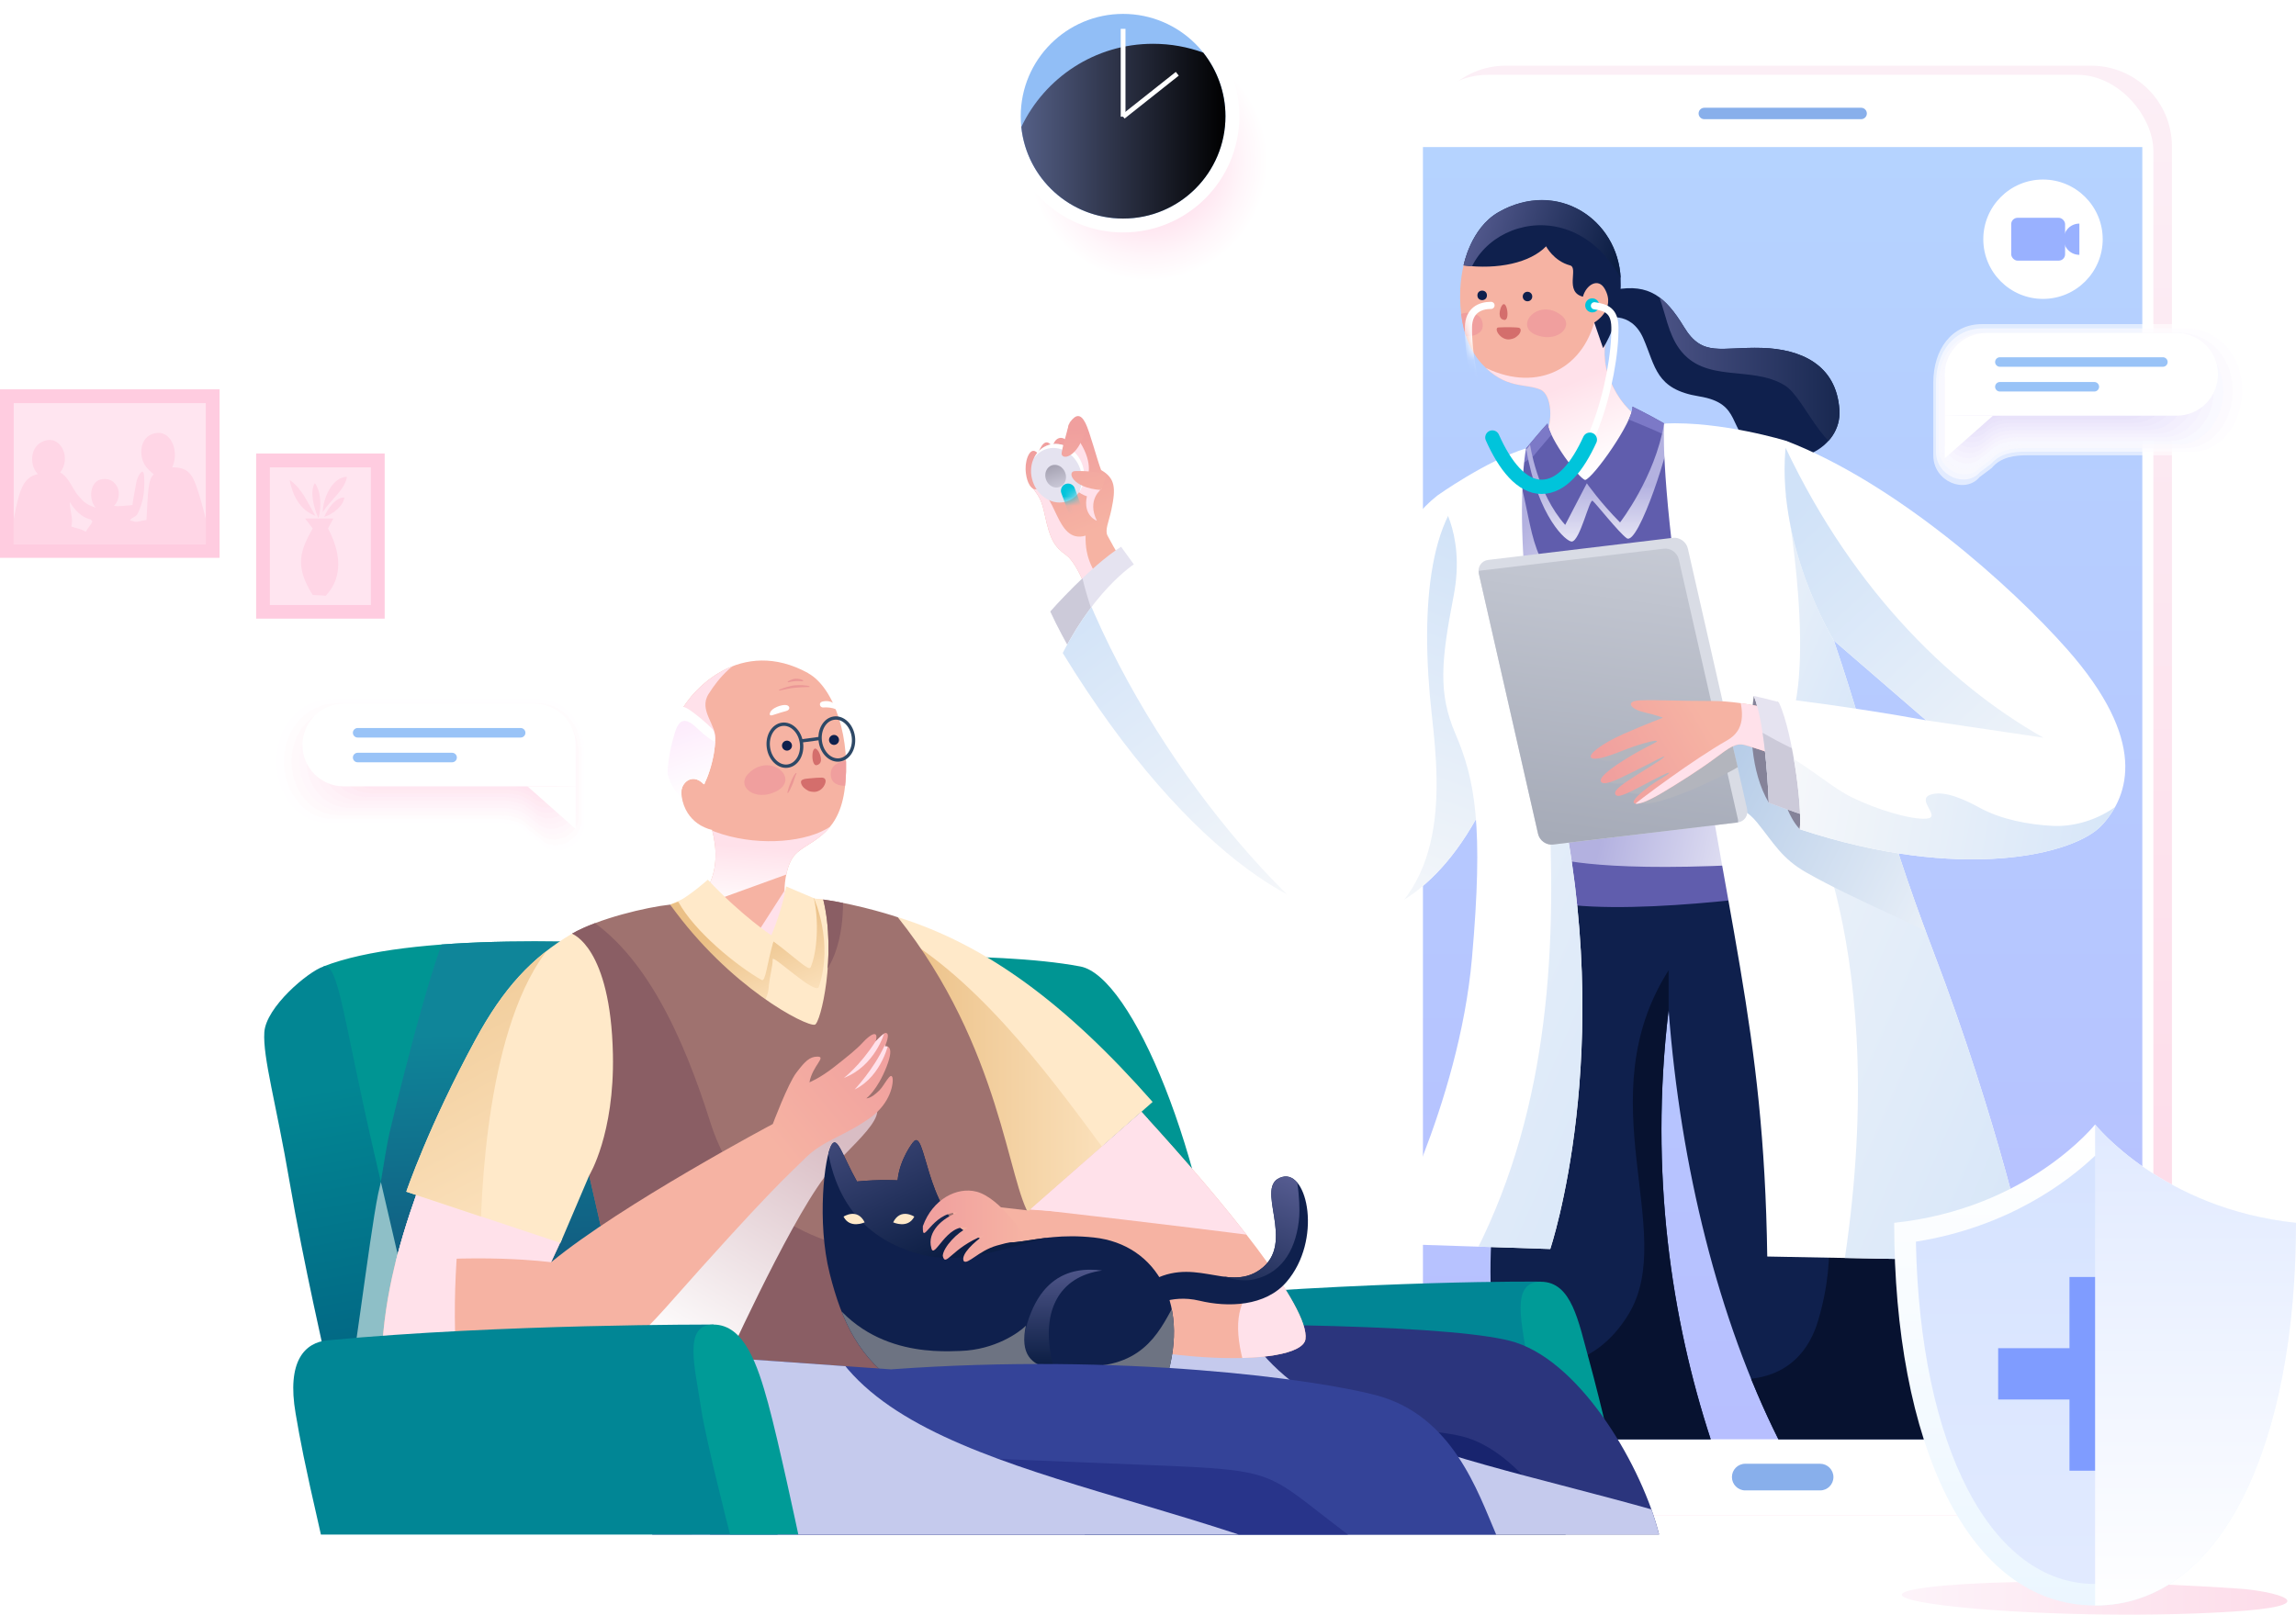
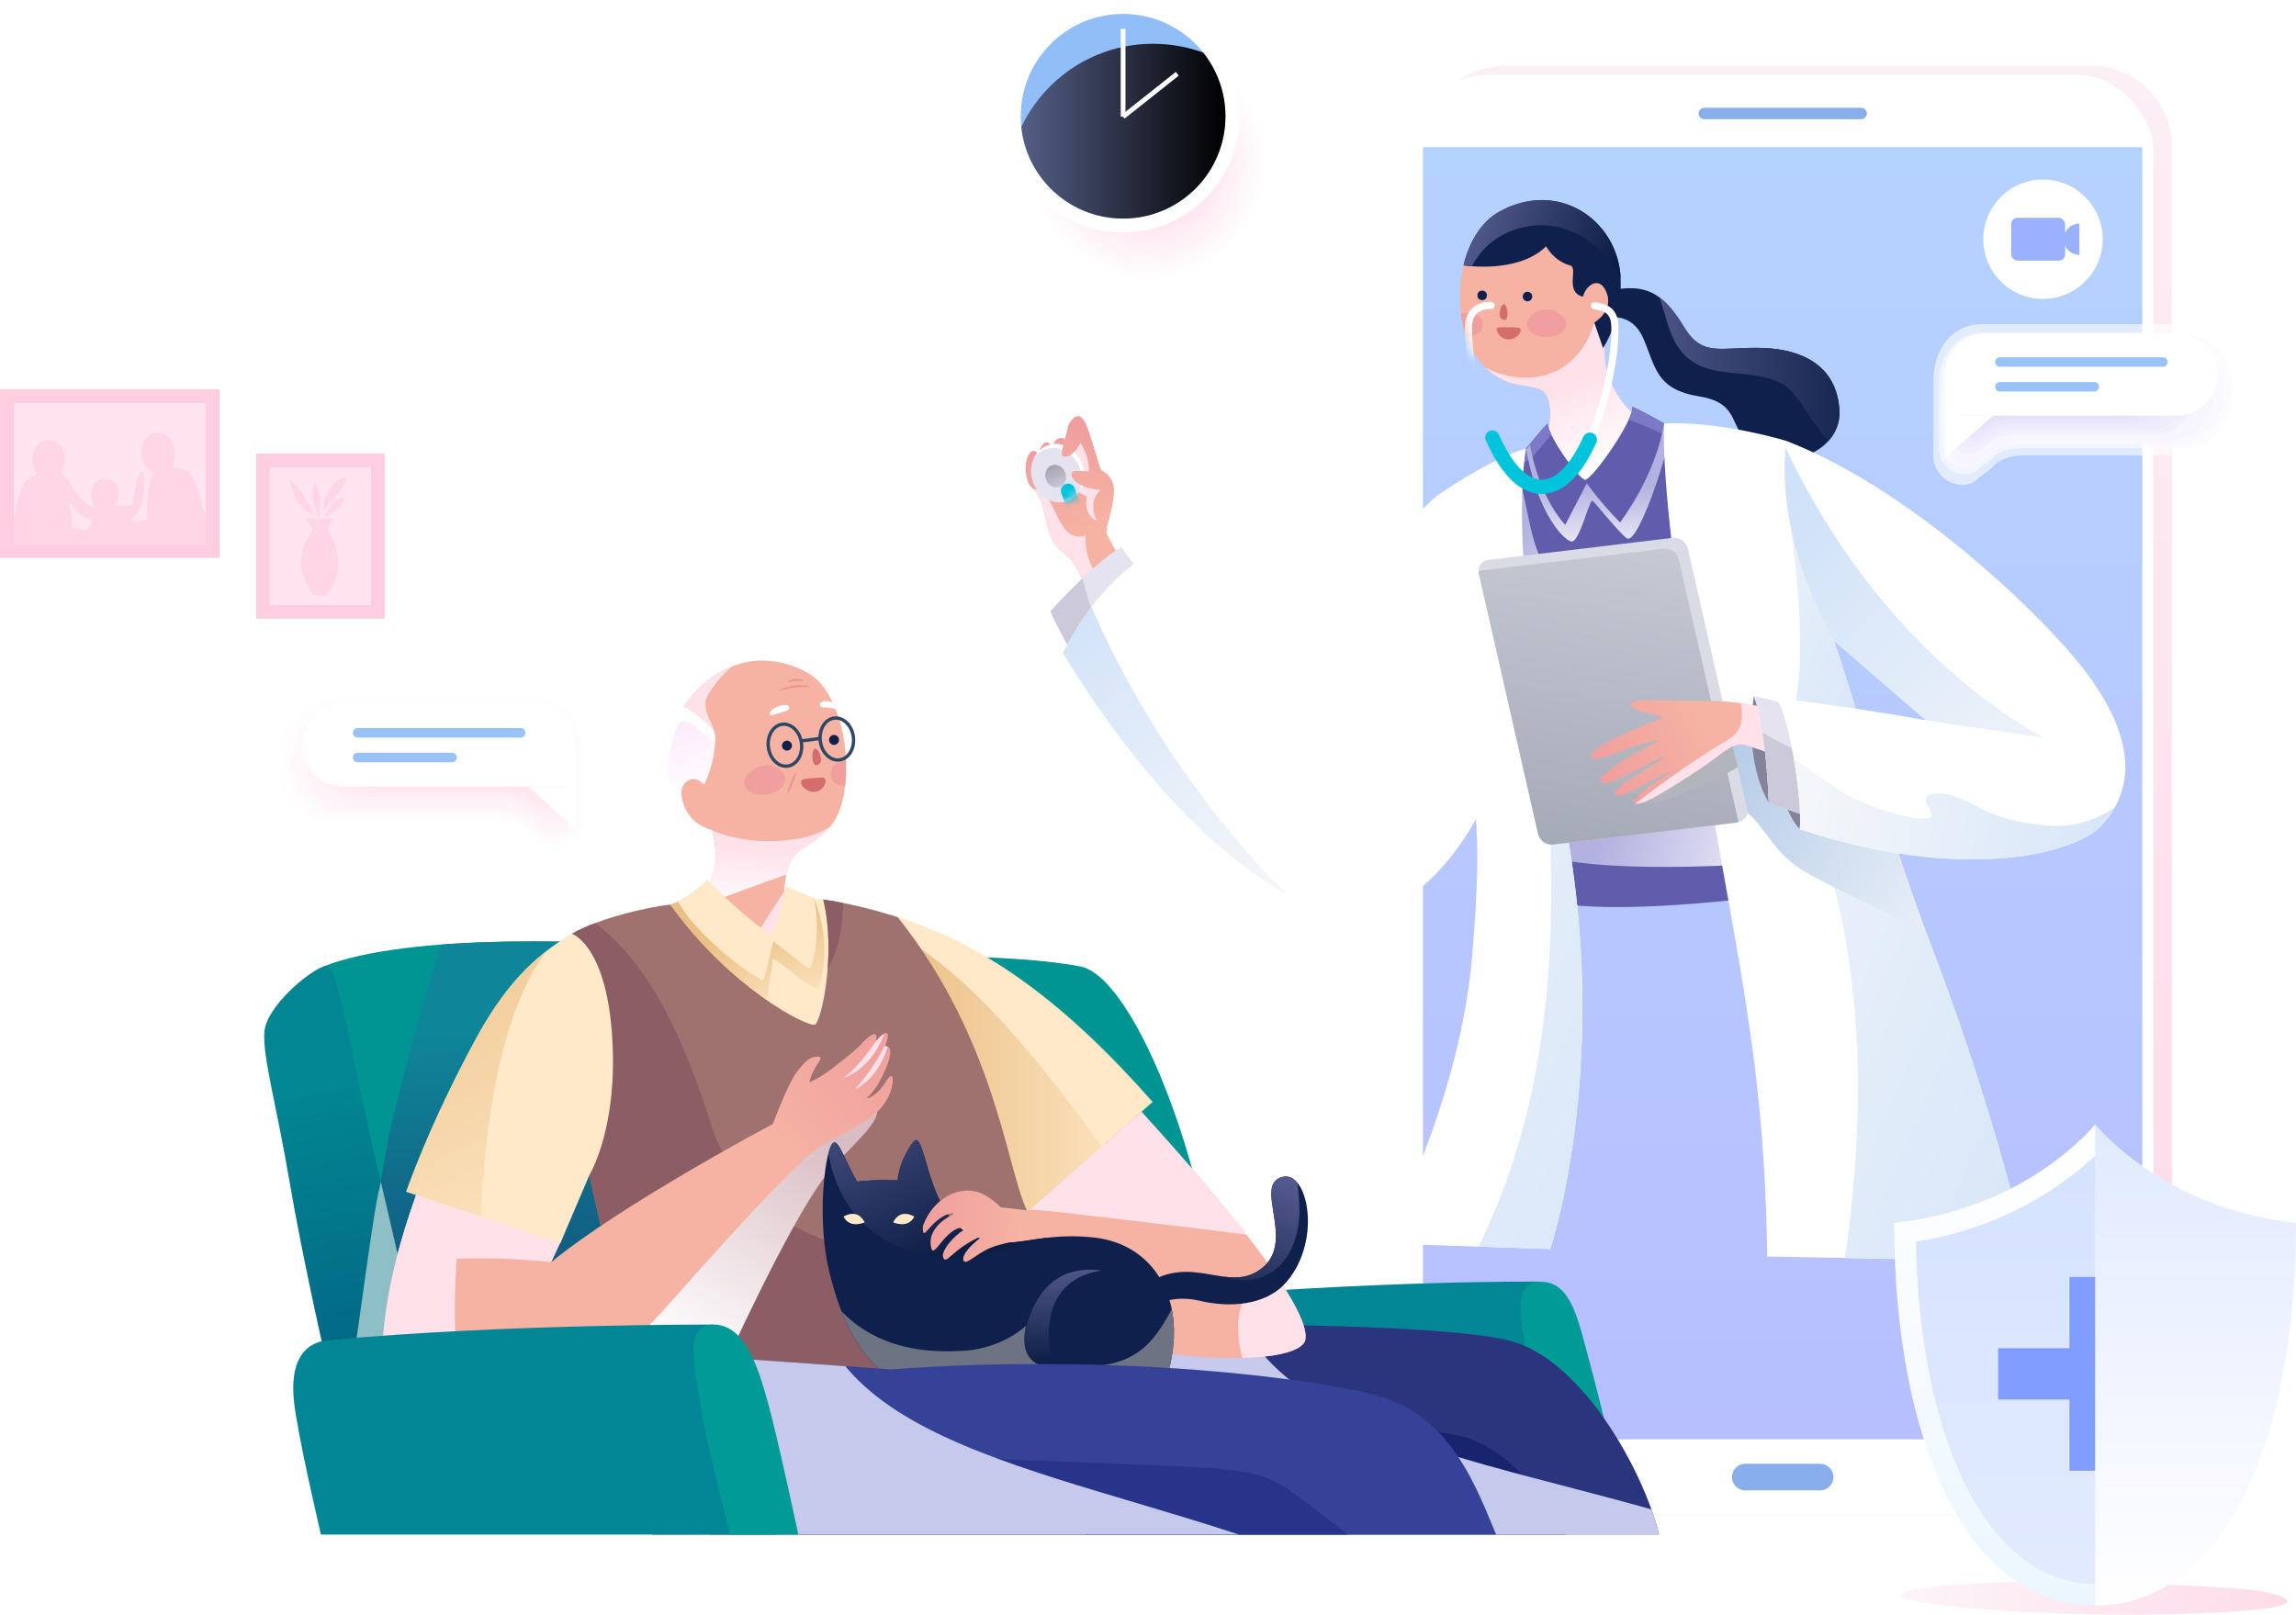
<svg xmlns="http://www.w3.org/2000/svg" xmlns:xlink="http://www.w3.org/1999/xlink" viewBox="0 0 241.13 169.64">
  <defs>
    <style>.cls-1{fill:#0f204d;}.cls-2{fill:#018695;}.cls-3{fill:url(#linear-gradient-15);}.cls-4{fill:url(#linear-gradient-13);}.cls-5{fill:#f6f4fd;}.cls-5,.cls-6{opacity:.75;}.cls-7{fill:url(#linear-gradient-28);}.cls-8{fill:#8a5e64;}.cls-9{fill:#fff8fb;}.cls-9,.cls-10{opacity:.71;}.cls-11{clip-path:url(#clippath-21);}.cls-12{clip-path:url(#clippath-6);}.cls-13{clip-path:url(#clippath-7);}.cls-14{clip-path:url(#clippath-17);}.cls-15{fill:#cccad9;}.cls-16{clip-path:url(#clippath-15);}.cls-17{clip-path:url(#clippath-18);}.cls-18{fill:#f4f1fd;}.cls-18,.cls-19{opacity:.78;}.cls-20{clip-path:url(#clippath-4);}.cls-21{fill:url(#linear-gradient-2);}.cls-22{fill:url(#linear-gradient-9);}.cls-22,.cls-23,.cls-24,.cls-25,.cls-26,.cls-27,.cls-28,.cls-29,.cls-30,.cls-31,.cls-32,.cls-33,.cls-34,.cls-35,.cls-36,.cls-37,.cls-38{mix-blend-mode:multiply;}.cls-39{fill:#f0ebfc;}.cls-39,.cls-40{opacity:.85;}.cls-41{fill:#fbf9fe;}.cls-41,.cls-42{opacity:.67;}.cls-43{clip-path:url(#clippath-22);}.cls-44{mask:url(#mask-1);}.cls-45{clip-path:url(#clippath-23);}.cls-46{fill:#91bef6;}.cls-47{fill:url(#linear-gradient-27);}.cls-48{fill:#2b357d;}.cls-49{fill:#009593;}.cls-50{fill:#f2eefc;}.cls-50,.cls-51{opacity:.82;}.cls-52{fill:#f6b3a3;}.cls-23{fill:url(#radial-gradient);}.cls-53{fill:#ffe5f0;}.cls-54{fill:#605dad;}.cls-55{fill:url(#linear-gradient-37);}.cls-56{clip-path:url(#clippath-9);}.cls-57{clip-path:url(#clippath-10);}.cls-58{fill:#7c79c7;}.cls-59,.cls-60{fill:#fff;}.cls-19{fill:#fff3f8;}.cls-61{mask:url(#mask);}.cls-62{fill:#ffd6e6;}.cls-63{clip-path:url(#clippath-25);}.cls-24{fill:url(#linear-gradient-25);}.cls-64{fill:url(#linear-gradient-26);}.cls-65{clip-path:url(#clippath-11);}.cls-51{fill:#fff1f7;}.cls-66{filter:url(#luminosity-noclip-2);}.cls-67{fill:#ffe7f1;}.cls-67,.cls-68{opacity:.96;}.cls-69{stroke-width:.5px;}.cls-69,.cls-70,.cls-71,.cls-72,.cls-73,.cls-74{fill:none;}.cls-69,.cls-73{stroke:#fff;}.cls-69,.cls-74{stroke-miterlimit:10;}.cls-75{fill:url(#linear-gradient-4);}.cls-76{fill:url(#linear-gradient-35);}.cls-77{fill:url(#linear-gradient-30);}.cls-25{fill:url(#linear-gradient-12);}.cls-78{fill:#ffcce0;}.cls-79{fill:#ffecf4;}.cls-79,.cls-80{opacity:.89;}.cls-26{fill:url(#linear-gradient-36);}.cls-81{fill:#858399;}.cls-82{fill:url(#linear-gradient-3);}.cls-83{fill:url(#linear-gradient-34);}.cls-84{clip-path:url(#clippath-1);}.cls-85{fill:url(#linear-gradient-5);}.cls-86{fill:url(#linear-gradient-38);}.cls-87{fill:url(#linear-gradient-22);}.cls-88{fill:url(#linear-gradient-24);}.cls-89{fill:#7f9cff;}.cls-90{fill:#d46e6c;}.cls-91{fill:#fffdfe;}.cls-91,.cls-92{opacity:.64;}.cls-93{isolation:isolate;}.cls-94{fill:#344398;}.cls-95{clip-path:url(#clippath-5);}.cls-96{clip-path:url(#clippath-20);}.cls-97{fill:#eb9796;}.cls-98{fill:url(#linear-gradient-33);}.cls-99{clip-path:url(#clippath-8);}.cls-27{fill:url(#linear-gradient-29);}.cls-100{fill:url(#linear-gradient-8);}.cls-101{fill:#88afeb;}.cls-102{fill:#99b1ff;}.cls-92{fill:#fdfcff;}.cls-103{clip-path:url(#clippath-3);}.cls-104{fill:url(#linear-gradient-40);mix-blend-mode:screen;}.cls-105{clip-path:url(#clippath-26);}.cls-106{fill:#28348a;}.cls-42{fill:#fffafc;}.cls-107{clip-path:url(#clippath-12);}.cls-71{stroke:#00c4db;stroke-width:1.5px;}.cls-71,.cls-72,.cls-73{stroke-linecap:round;stroke-linejoin:round;}.cls-6{fill:#fff6fa;}.cls-108{fill:url(#linear-gradient-14);}.cls-28{fill:url(#linear-gradient-10);}.cls-109{clip-path:url(#clippath-14);}.cls-72{stroke:#99c3f7;}.cls-10{fill:#f8f7fe;}.cls-110{fill:url(#linear-gradient-20);}.cls-29{fill:#ffe1ea;}.cls-111{fill:#e7e0fa;}.cls-112{fill:url(#linear-gradient-7);}.cls-113{clip-path:url(#clippath-19);}.cls-114{fill:#18246e;}.cls-115{fill:#e5e3f0;}.cls-30{fill:url(#linear-gradient-11);}.cls-116{fill:url(#linear-gradient-19);}.cls-117{fill:url(#linear-gradient-6);}.cls-118{fill:#ebe6fb;}.cls-118,.cls-119{opacity:.93;}.cls-32{fill:url(#linear-gradient-17);}.cls-120{fill:#f09f9e;}.cls-121{fill:#9f726f;}.cls-122{fill:url(#linear-gradient-21);}.cls-123{fill:#d9dce5;}.cls-33{fill:#c5caed;}.cls-80{fill:#eee8fb;}.cls-124{fill:#009b97;}.cls-68{fill:#e9e3fa;}.cls-40{fill:#ffeef5;}.cls-125{clip-path:url(#clippath-16);}.cls-60{opacity:.6;}.cls-34{fill:#8ebfc7;}.cls-126{clip-path:url(#clippath-2);}.cls-127{fill:#00c4db;}.cls-35{fill:url(#linear-gradient);}.cls-73{stroke-width:.75px;}.cls-128{fill:#ffe9c9;}.cls-119{fill:#ffeaf3;}.cls-129{fill:url(#linear-gradient-32);}.cls-130{clip-path:url(#clippath-13);}.cls-131{fill:url(#linear-gradient-16);}.cls-132{clip-path:url(#clippath-24);}.cls-133{fill:url(#linear-gradient-23);}.cls-134{fill:url(#linear-gradient-31);}.cls-36{fill:#6d7382;}.cls-135{clip-path:url(#clippath);}.cls-37{fill:#b3b5bd;}.cls-136{fill:#071230;}.cls-74{stroke:#2d4866;stroke-width:.35px;}.cls-38{fill:url(#linear-gradient-39);}.cls-137{fill:url(#linear-gradient-18);}.cls-138{filter:url(#luminosity-noclip);}</style>
    <linearGradient id="linear-gradient" x1="188.88" y1="7.09" x2="188.88" y2="132.81" gradientUnits="userSpaceOnUse">
      <stop offset="0" stop-color="#fceff6" />
      <stop offset="1" stop-color="#fddce9" />
    </linearGradient>
    <linearGradient id="linear-gradient-2" x1="187.22" y1="15.32" x2="187.22" y2="151.07" gradientUnits="userSpaceOnUse">
      <stop offset="0" stop-color="#b5d3ff" />
      <stop offset="1" stop-color="#b7bfff" />
    </linearGradient>
    <clipPath id="clippath">
      <path class="cls-70" d="M118.08,59.36s-.96-1.57-1.76-3.08c-.31-.59.12-1.42.4-2.73.5-2.33.38-3.33-1.08-4.17-.44-1.15-1.2-4.07-1.64-4.93-.52-1.03-1.02-.9-1.6-.14-.36.47-.29,2.05-.29,2.05-.68-.72-1.41-.28-1.56.62-.77-1.25-1.35.12-1.53.7-.72-.96-1.34.43-1.31,1.61.02.62.19,1.72.84,2.09.63.88.84,1.17,1.17,2.69.57,2.68,1.03,3.37,2.27,4.26s2.62,4.82,2.62,4.82l3.47-3.79Z" />
    </clipPath>
    <linearGradient id="linear-gradient-3" x1="111.09" y1="44.37" x2="115.27" y2="53.25" gradientTransform="translate(3.91 -6.69) rotate(4.76)" gradientUnits="userSpaceOnUse">
      <stop offset="0" stop-color="#f09f9e" />
      <stop offset="1" stop-color="#f6b3a3" />
    </linearGradient>
    <linearGradient id="linear-gradient-4" x1="107.74" y1="53.05" x2="107.74" y2="55.67" gradientTransform="translate(-8.66 33.43) rotate(-18.86)" gradientUnits="userSpaceOnUse">
      <stop offset="0" stop-color="#a3a0b0" />
      <stop offset="1" stop-color="#cccad9" />
    </linearGradient>
    <linearGradient id="linear-gradient-5" x1="115.35" y1="45.86" x2="115.35" y2="54.29" gradientTransform="translate(-5.94 8.27) rotate(-4.46)" xlink:href="#linear-gradient-3" />
    <linearGradient id="linear-gradient-6" x1="111.12" y1="50" x2="111.12" y2="59.87" gradientTransform="translate(-8.66 33.43) rotate(-18.86)" xlink:href="#linear-gradient-3" />
    <clipPath id="clippath-1">
      <path class="cls-70" d="M115.11,73.17c-1.24-2.47-3.28-5.62-4.8-8.93,0,0,4.21-4.79,7.43-6.8,0,0,2.7,3.69,4.7,6.61l-7.32,9.11Z" />
    </clipPath>
    <clipPath id="clippath-2">
      <path class="cls-70" d="M150.93,52.08c-3.5,2.74-5.12,6.85-8.57,16.48-1.31,3.66-3.9,9.98-3.9,9.98,0,0-7.02-7.1-18.93-19.56,0,0-4.23,2.44-7.92,9.62,13.34,21.81,27.23,29.72,33.59,27.09,6.05-2.5,12.18-9.86,15.62-26.47,0,0-1.03-13.74-9.9-17.14Z" />
    </clipPath>
    <linearGradient id="linear-gradient-7" x1="108.98" y1="64.22" x2="135.39" y2="99.96" gradientUnits="userSpaceOnUse">
      <stop offset="0" stop-color="#d0e2f8" />
      <stop offset="1" stop-color="#fafafa" />
    </linearGradient>
    <linearGradient id="linear-gradient-8" x1="163.01" y1="57.41" x2="146.4" y2="102.28" xlink:href="#linear-gradient-7" />
    <clipPath id="clippath-3">
      <path class="cls-70" d="M153.71,27.88c-.69,2.85-.62,7.62,1.95,10.38,2.49,2.67,4.55,1.98,6.12,2.67,1.22.54,1.36,3.44.45,4.99-1.38,2.34-6.53,4.35-6.53,4.35l7.07,9.79,12.78-2.18,2.45-12.78c-4.28.48-7.25-1.27-8.88-5.08-1.63-3.81.54-7.62.54-7.62,0,0,.82-5.71-3.81-8.97s-11.09.08-12.15,4.44Z" />
    </clipPath>
    <linearGradient id="linear-gradient-9" x1="164.53" y1="40.38" x2="168.22" y2="49.36" gradientUnits="userSpaceOnUse">
      <stop offset="0" stop-color="#ffe1ea" />
      <stop offset="1" stop-color="#fff" />
    </linearGradient>
    <clipPath id="clippath-4">
-       <path class="cls-70" d="M162.72,94s-4.07,23.24-5.64,31.97c-1.57,8.73.74,25.23.74,25.23h21.84c-4.08-12.47-6.48-27.91-4.42-45.1,1.25,16.55,5.27,32.58,11.53,45.1h17.67c-2.1-20.79,2.48-34.05-7.3-58.16l-34.41.96Z" />
-     </clipPath>
+       </clipPath>
    <clipPath id="clippath-5">
      <path class="cls-70" d="M156.17,49.98l4.11-2.88s1.73-2.1,2.25-2.62c.2,1.64,3.3,5.81,3.95,5.94.85-.2,5.09-6.2,4.96-7.71,0,0,1.64.79,3.34,1.77l3.21,1.31,10.55,47.95s-19,2.88-26.6.79l-5.76-44.55Z" />
    </clipPath>
    <linearGradient id="linear-gradient-10" x1="168.55" y1="86.09" x2="191.35" y2="91.33" gradientUnits="userSpaceOnUse">
      <stop offset="0" stop-color="#b3b1e0" />
      <stop offset="1" stop-color="#fff" />
    </linearGradient>
    <linearGradient id="linear-gradient-11" x1="157.98" y1="57.57" x2="171.31" y2="68.58" xlink:href="#linear-gradient-10" />
    <linearGradient id="linear-gradient-12" x1="167.86" y1="50.93" x2="167.86" y2="59.64" xlink:href="#linear-gradient-10" />
    <clipPath id="clippath-6">
      <path class="cls-70" d="M162.37,25.88c-1.68,1.73-5.04,2.46-8.66,2,0,0,.73-3.9,3.65-5.58,6.18-3.57,12.56.76,12.85,6.95.21,4.38-1.85,7.33-1.85,7.33l-.93-2.7s2.35-1.34,1.1-3.54c-.67-1.18-1.94-.42-2.28.84-1.98-.51-.45-3.05-1.35-3.29-1.73-.46-2.53-2.02-2.53-2.02Z" />
    </clipPath>
    <linearGradient id="linear-gradient-13" x1="154.76" y1="21.43" x2="169.89" y2="26.76" gradientUnits="userSpaceOnUse">
      <stop offset="0" stop-color="#565c91" />
      <stop offset="1" stop-color="#0c1e44" />
    </linearGradient>
    <clipPath id="clippath-7">
      <path class="cls-70" d="M169.64,30.43c3.52-.65,5.27.72,7.22,3.93,1.95,3.21,3.82,2.06,8.21,2.19,3.94.12,7.8,1.68,8.11,6.52.26,4.06-5,6.61-8.76,4.12-3.11-2.05-1.36-4.8-5.97-5.55-4.57-.74-4.57-3.11-5.86-6.08-1.34-3.08-4.14-2.08-4.14-2.08l1.2-3.06Z" />
    </clipPath>
    <linearGradient id="linear-gradient-14" x1="170.06" y1="37" x2="197.71" y2="37" xlink:href="#linear-gradient-13" />
    <clipPath id="clippath-8">
      <path class="cls-70" d="M174.77,44.48s-.43,4.74,1.83,20.44c4.72,32.75,8.65,42.62,9,67.08l27.43.52s-3.14-14.67-9.96-32.49c-5.86-15.33-6.03-19.65-10.48-32.75-1.95-5.73-4.98-20.96-4.98-20.96,0,0-6.81-2.1-12.84-1.83Z" />
    </clipPath>
    <linearGradient id="linear-gradient-15" x1="204.22" y1="72.19" x2="171.37" y2="57.86" xlink:href="#linear-gradient-7" />
    <linearGradient id="linear-gradient-16" x1="229.27" y1="126.17" x2="154.02" y2="93.35" xlink:href="#linear-gradient-7" />
    <linearGradient id="linear-gradient-17" x1="182.1" y1="79.59" x2="216.35" y2="96.54" gradientUnits="userSpaceOnUse">
      <stop offset="0" stop-color="#b7cde8" />
      <stop offset="1" stop-color="#fff" />
    </linearGradient>
    <clipPath id="clippath-9">
      <path class="cls-70" d="M160.27,47.1s-2.22,10.67,3.41,35.9c6.11,27.43-.87,48.21-.87,48.21l-17.51-.57s7.92-14.49,9.29-30c1.22-13.8.35-18.69-1.75-23.58-1.83-4.27-1.48-7.69-.17-14.5,1.31-6.81-1.75-10.48-1.75-10.48,0,0,5.15-3.67,9.35-4.98Z" />
    </clipPath>
    <linearGradient id="linear-gradient-18" x1="198.37" y1="111.59" x2="115.05" y2="75.25" xlink:href="#linear-gradient-7" />
    <filter id="luminosity-noclip" x="108.27" y="46.63" width="54.58" height="38.67" color-interpolation-filters="sRGB" filterUnits="userSpaceOnUse">
      <feFlood flood-color="#fff" result="bg" />
      <feBlend in="SourceGraphic" in2="bg" />
    </filter>
    <mask id="mask" x="108.27" y="46.63" width="54.58" height="38.67" maskUnits="userSpaceOnUse">
      <g class="cls-138">
        <path d="M113.7,48.84c.56,1.64-.16,3.37-1.61,3.86-1.45.49-3.07-.43-3.63-2.07-.56-1.64.16-3.37,1.61-3.86,1.45-.49,3.07.43,3.63,2.07Z" />
      </g>
    </mask>
    <linearGradient id="linear-gradient-19" x1="166.8" y1="88.39" x2="173.88" y2="37.55" gradientUnits="userSpaceOnUse">
      <stop offset="0" stop-color="#a6abb8" />
      <stop offset="1" stop-color="#d9dce5" />
    </linearGradient>
    <clipPath id="clippath-10">
      <path class="cls-70" d="M190.62,75.34c-3.08-.39-7.01-1.7-10.81-1.7s-5.7-.13-7.53-.07c-1.67.06-1.05.92.33,1.24,1.6.38,2.03.59,2.03.59,0,0-1.77.66-4.13,1.7-2.36,1.05-3.73,2.16-3.41,2.49.33.33,1.64-.07,3.28-.72,1.64-.66,3.14-1.05,3.47-1.05.59,0-.39.33-2.1,1.31-1.67.96-4.01,2.47-3.6,3.01.39.52,2.23-.52,3.86-1.31,1.22-.58,3.06-1.62,2.75-1.31-.39.39-1.24.85-2.88,1.9-1.78,1.14-2.42,1.64-2.23,2.03.2.39.98.07,3.08-1.05,1.22-.65,2.75-1.44,2.55-1.18-.2.26-1.05.65-1.97,1.31s-1.97,1.57-1.7,1.83,1.38-.13,3.01-1.11c1.64-.98,3.73-2.29,5.5-3.6,1.51-1.12,2.16-1.64,3.14-1.38.98.26,6.42,2.1,6.42,2.1l.92-5.04Z" />
    </clipPath>
    <linearGradient id="linear-gradient-20" x1="169.78" y1="83.35" x2="180.13" y2="77.32" gradientTransform="matrix(1,0,0,1,0,0)" xlink:href="#linear-gradient-3" />
    <clipPath id="clippath-11">
      <path class="cls-70" d="M196.52,87.85c-3.28-.93-6.88-2.09-10.76-3.52,0,0-.26-7.95-1.57-11.22,0,0,4.6.99,8.92,2.69l3.41,12.05Z" />
    </clipPath>
    <clipPath id="clippath-12">
      <path class="cls-70" d="M187.61,46.32c11.53,4.45,23.58,15.2,29.48,21.88,8.47,9.59,6.54,15.34,3.67,18.47-2.88,3.14-14.8,6.03-31.75.44.31-2.27-.87-11.25-2.45-13.8,0,0,7.86.92,15.72,2.36l-9.7-8.39s-6.29-10.35-4.98-20.96Z" />
    </clipPath>
    <linearGradient id="linear-gradient-21" x1="229.01" y1="89.85" x2="183.01" y2="81.35" xlink:href="#linear-gradient-7" />
    <linearGradient id="linear-gradient-22" x1="185.53" y1="56.28" x2="219.07" y2="93.23" xlink:href="#linear-gradient-7" />
    <filter id="luminosity-noclip-2" x="153.25" y="22.35" width="15.78" height="29.16" color-interpolation-filters="sRGB" filterUnits="userSpaceOnUse">
      <feFlood flood-color="#fff" result="bg" />
      <feBlend in="SourceGraphic" in2="bg" />
    </filter>
    <mask id="mask-1" x="153.25" y="22.35" width="15.78" height="29.16" maskUnits="userSpaceOnUse">
      <g class="cls-66">
        <path d="M161.38,40.73c-1.51-.67-3.49,0-5.9-2.58-2.47-2.65-2.64-7.38-1.7-11.14,1.05-4.19,7.07-6.29,11.53-3.14,4.45,3.14,3.67,8.65,3.67,8.65,0,0-1.38,2.42-1.06,5.29l-6.54,2.92Z" />
      </g>
    </mask>
    <clipPath id="clippath-13">
      <path class="cls-70" d="M33.96,101.53c9.03-3.54,28.68-2.83,41.43-1.77,12.75,1.06,28.68,0,38.07,1.77,5.42,1.02,13.28,19.83,15.05,39.13l-88.44,2.83-6.11-41.96Z" />
    </clipPath>
    <linearGradient id="linear-gradient-23" x1="53.82" y1="107.78" x2="55.99" y2="133.1" gradientTransform="translate(4.12 -1.46) rotate(2.25)" gradientUnits="userSpaceOnUse">
      <stop offset="0" stop-color="#0f8599" />
      <stop offset="1" stop-color="#115b80" />
    </linearGradient>
    <clipPath id="clippath-14">
      <path class="cls-70" d="M34.32,143.32s-2.48-10.8-3.9-19.12-2.83-13.1-2.66-15.76c.18-2.66,4.6-6.37,6.2-6.9,1.59-.53,2.12,5.67,5.31,19.48,3.19,13.81,5.31,22.84,5.31,22.84l-10.27-.53Z" />
    </clipPath>
    <linearGradient id="linear-gradient-24" x1="33.84" y1="114.43" x2="38.66" y2="140.47" gradientUnits="userSpaceOnUse">
      <stop offset="0" stop-color="#028693" />
      <stop offset="1" stop-color="#026985" />
    </linearGradient>
    <clipPath id="clippath-15">
      <path class="cls-70" d="M84.87,70.72c2.74,1.51,4.6,6.96,3.81,12.4-.71,4.82-3.85,5.24-5.16,6.64-.9.96-1.13,2.88-1.13,3.81s4.07.93,4.07.93l-2.79,9.03-11.82-.53-1.46-7.97s3.33-.5,4.12-2.17c.8-1.68.8-3.73.27-5.68,0,0-2.43-.4-3.1-3.05-.66-2.66,1.73-2.79,2.39-1.73l-2.88-7.04c1.3-3,6.68-8.5,13.68-4.65Z" />
    </clipPath>
    <linearGradient id="linear-gradient-25" x1="78.24" y1="88.9" x2="77.74" y2="95.88" xlink:href="#linear-gradient-9" />
    <clipPath id="clippath-16">
      <path class="cls-70" d="M70.88,74.57c.31-.58.91-.38,1.42-.07.64.4,1.97,1.49,2.54,2.12.68.75-.07,4.27-.91,5.78-1.37-1.42-2.66.09-2.39,1.33-2.39-2.06-2.07-7.25-.66-9.16Z" />
    </clipPath>
    <linearGradient id="linear-gradient-26" x1="71.65" y1="76.17" x2="74.18" y2="83.34" gradientUnits="userSpaceOnUse">
      <stop offset="0" stop-color="#fdecfc" />
      <stop offset="1" stop-color="#fff" />
    </linearGradient>
    <linearGradient id="linear-gradient-27" x1="78.87" y1="97.1" x2="83" y2="107.79" gradientUnits="userSpaceOnUse">
      <stop offset="0" stop-color="#ebc086" />
      <stop offset="1" stop-color="#ffe9c9" />
    </linearGradient>
    <clipPath id="clippath-17">
      <path class="cls-70" d="M94.29,96.35c9.25,2.88,17.64,9.05,26.76,19.41l-13.97,12.33-7.44-19.3-5.36-12.44Z" />
    </clipPath>
    <linearGradient id="linear-gradient-28" x1="94.62" y1="113.89" x2="121.93" y2="113.89" xlink:href="#linear-gradient-27" />
    <clipPath id="clippath-18">
      <path class="cls-70" d="M107.6,139.32c23.53-.52,46.15-.08,51.61,1.72,7.11,2.35,13.32,13.29,15.03,20.16h-60.31l-6.34-21.89Z" />
    </clipPath>
    <clipPath id="clippath-19">
      <path class="cls-70" d="M70.39,95.03c-2.52.27-7.52,1.46-10.31,3.05,0,0,5.35,4.49,3.81,14.87-.53,3.59-2.66,7.7-2.66,7.7,0,0,2.66,11.55,4.78,21.25l33.99,2.66,15.93-5.44s-5.31-7.83-7.7-11.29c-2.39-3.45-3.05-17.79-13.94-31.47,0,0-3.76-1.28-7.83-1.86,1.42,5.8-.27,13.01-.89,13.15-.92.2-8.94-3.9-15.18-12.61Z" />
    </clipPath>
    <linearGradient id="linear-gradient-29" x1="83.81" y1="117.21" x2="69.2" y2="141.49" gradientUnits="userSpaceOnUse">
      <stop offset="0" stop-color="#d9bdc4" />
      <stop offset="1" stop-color="#fff" />
    </linearGradient>
    <clipPath id="clippath-20">
      <path class="cls-70" d="M119.88,116.81c8.84,9.65,17.71,20.54,17.22,23.88-.45,3.03-17.41,3.1-33.28-3.44l-4.19-11.04,8.44.96,11.81-10.37Z" />
    </clipPath>
    <clipPath id="clippath-21">
      <path class="cls-70" d="M43.83,125.17c-2.17,6.11-3.67,11.86-3.76,18.32-.1,7.54,2.04,9.56,2.04,9.56,3.81.44,17.44-3.98,27.8-15.67,11.1-12.53,12.66-13.72,14.61-15.67,1.95-1.95,3.98-2.25,6.82-4.25,2.26-1.59,2.52-3.76,2.39-4.25-.19-.68-.84.8-1.37,1.33-.91.91-1.37.84-1.37.84,0,0,1.15-.84,2.12-3.32.97-2.48-.18-2.12-.18-2.12,0,0,.71-1.55,0-1.42,0,0-.62.44-.97.89.35-1.2-.44-.89-1.37.13-.59.65-1.59,1.46-3.01,2.57-1.48,1.16-2.57,1.59-2.57,1.59.31-1.73,1.82-2.7.84-2.7-.84,0-1.33.53-2.21,1.68-.88,1.14-2.48,5.4-2.48,5.4,0,0-15.85,8.41-23.28,14.52l1.15-2.48-15.18-4.96Z" />
    </clipPath>
    <linearGradient id="linear-gradient-30" x1="89.8" y1="104.89" x2="77.09" y2="115.25" gradientTransform="matrix(1,0,0,1,0,0)" xlink:href="#linear-gradient-3" />
    <clipPath id="clippath-22">
      <path class="cls-70" d="M60.08,98.08c-4.25,2.52-7.22,5.75-10.13,11.11-4.92,9.05-7.28,16-7.28,16l16.19,5.38,3.03-7.11s2.65-4.31,2.48-12.7c-.24-11.31-4.29-12.66-4.29-12.66Z" />
    </clipPath>
    <linearGradient id="linear-gradient-31" x1="39.91" y1="90.8" x2="62.96" y2="133.81" xlink:href="#linear-gradient-27" />
    <clipPath id="clippath-23">
      <path class="cls-70" d="M120.34,134.91c4.89-3.22,8.5.87,11.93-1.49,4.09-2.81-.79-8.92,2.4-9.78,2.68-.73,4.2,6.65.45,11.02-2.23,2.6-6.17,2.7-9.16,1.98-3.11-.74-5.2.74-5.2.74l-.42-2.48Z" />
    </clipPath>
    <linearGradient id="linear-gradient-32" x1="133.26" y1="122.56" x2="126.49" y2="137.82" xlink:href="#linear-gradient-13" />
    <clipPath id="clippath-24">
      <path class="cls-70" d="M95.89,120s-1.41,1.76-1.62,4c0,0-1.89-.12-4.27.12-1.51-2.7-2.05-4.82-2.65-3.88-.78,1.23-1.57,8.13-.22,13.52,1.3,5.17,3.14,9.05,7.57,11.88h27.52c3.03-8.35-.65-14.93-7.35-15.64s-8.76,1.91-13.24-.47c-4.43-2.35-4.43-11.29-5.73-9.53Z" />
    </clipPath>
    <linearGradient id="linear-gradient-33" x1="97.31" y1="107.41" x2="107" y2="128.39" xlink:href="#linear-gradient-13" />
    <linearGradient id="linear-gradient-34" x1="111.42" y1="132.29" x2="111.42" y2="143.38" xlink:href="#linear-gradient-13" />
    <clipPath id="clippath-25">
      <path class="cls-70" d="M93.63,143.85c24.43-1.77,44.77,1.08,50.96,2.74,7.97,2.14,10.61,10.13,12.54,14.62h-88.63s-2.66-8.68-2.48-19.3l27.62,1.95Z" />
    </clipPath>
    <clipPath id="clippath-26">
      <path class="cls-70" d="M33.7,161.2c-1.81-7.87-2.18-9.96-2.65-12.69-.96-5.54.96-7.49,3.38-7.71,18.3-1.73,40.51-1.65,40.51-1.65l6.72,22.06h-47.95Z" />
    </clipPath>
    <linearGradient id="linear-gradient-35" x1="96.91" y1="128.81" x2="107.72" y2="128.81" gradientTransform="matrix(1,0,0,1,0,0)" xlink:href="#linear-gradient-3" />
    <linearGradient id="linear-gradient-36" x1="199.73" y1="167.91" x2="240.22" y2="167.91" gradientUnits="userSpaceOnUse">
      <stop offset="0" stop-color="#fdf4fa" />
      <stop offset="1" stop-color="#fddce9" />
    </linearGradient>
    <linearGradient id="linear-gradient-37" x1="185.67" y1="119.21" x2="185.67" y2="169.5" gradientTransform="translate(405.7) rotate(-180) scale(1 -1)" gradientUnits="userSpaceOnUse">
      <stop offset="0" stop-color="#fff" />
      <stop offset="1" stop-color="#ebf6ff" />
    </linearGradient>
    <linearGradient id="linear-gradient-38" x1="185.67" y1="164.26" x2="185.67" y2="123.46" gradientTransform="translate(405.7) rotate(-180) scale(1 -1)" gradientUnits="userSpaceOnUse">
      <stop offset="0" stop-color="#e1eaff" />
      <stop offset="1" stop-color="#d6e3ff" />
    </linearGradient>
    <linearGradient id="linear-gradient-39" x1="175.12" y1="119.21" x2="175.12" y2="169.5" gradientTransform="translate(405.7) rotate(-180) scale(1 -1)" gradientUnits="userSpaceOnUse">
      <stop offset="0" stop-color="#e1eaff" />
      <stop offset="1" stop-color="#fff" />
    </linearGradient>
    <radialGradient id="radial-gradient" cx="120.61" cy="16.92" fx="120.61" fy="16.92" r="15.49" gradientTransform="translate(109.05 -104.32) rotate(76.57)" gradientUnits="userSpaceOnUse">
      <stop offset=".43" stop-color="#ffe5f0" />
      <stop offset=".65" stop-color="#fff6fa" />
      <stop offset=".81" stop-color="#fff" />
    </radialGradient>
    <linearGradient id="linear-gradient-40" x1="107.26" y1="13.79" x2="128.7" y2="13.79" gradientUnits="userSpaceOnUse">
      <stop offset="0" stop-color="#545f86" />
      <stop offset="1" stop-color="#000" />
    </linearGradient>
  </defs>
  <g class="cls-93">
    <g id="Layer_2">
      <g id="Main_1">
        <path class="cls-35" d="M227.27,159.2h-76.78c-.47,0-.84.47-.84,0V15.39c0-4.69,3.8-8.49,8.49-8.49h61.47c4.69,0,8.49,3.8,8.49,8.49v143.81c0,.47-.38,0-.84,0Z" />
        <rect class="cls-59" x="148.28" y="7.86" width="77.87" height="151.34" rx="8" ry="8" />
        <rect class="cls-21" x="149.44" y="15.45" width="75.55" height="135.75" />
        <path class="cls-101" d="M195.46,11.32h-16.47c-.33,0-.6.27-.6.6s.27.6.6.6h16.47c.33,0,.6-.27.6-.6s-.27-.6-.6-.6Z" />
        <path class="cls-101" d="M191.15,153.77h-7.86c-.78,0-1.4.63-1.4,1.4s.63,1.4,1.4,1.4h7.86c.78,0,1.4-.63,1.4-1.4s-.63-1.4-1.4-1.4Z" />
        <g class="cls-135">
          <path class="cls-82" d="M118.08,59.36s-.96-1.57-1.76-3.08c-.31-.59.12-1.42.4-2.73.5-2.33.38-3.33-1.08-4.17-.44-1.15-1.2-4.07-1.64-4.93-.52-1.03-1.02-.9-1.6-.14-.36.47-.29,2.05-.29,2.05-.68-.72-1.41-.28-1.56.62-.77-1.25-1.35.12-1.53.7-.72-.96-1.34.43-1.31,1.61.02.62.19,1.72.84,2.09.63.88.84,1.17,1.17,2.69.57,2.68,1.03,3.37,2.27,4.26s2.62,4.82,2.62,4.82l3.47-3.79Z" />
          <path class="cls-29" d="M112.84,49.83s1.1,1.31,2.87,1.51c0,0-1.62,1.13-.51,3.37,0,0-1.5-.53-1.05-2.58,0,0-1.99-.51-1.31-2.3Z" />
          <path class="cls-29" d="M108.6,51.39c2.39-.08,2.21,5.83,5.41,4.88-.06,2.53.84,3.6,2.01,5.76l-6.19.71-1.22-11.35Z" />
          <path class="cls-29" d="M114.25,49.98s.61-1.5-1.08-3.91l-1.19,1.44,1.53,2.72.74-.25Z" />
        </g>
        <path class="cls-115" d="M113.67,48.83c.56,1.63-.16,3.34-1.59,3.83-1.44.49-3.05-.43-3.61-2.06-.56-1.63.16-3.34,1.59-3.83s3.05.43,3.61,2.06Z" />
        <path class="cls-75" d="M111.88,49.68c.22.63-.06,1.3-.62,1.49-.56.19-1.19-.17-1.41-.8-.22-.63.06-1.3.62-1.49.56-.19,1.19.17,1.41.8Z" />
        <path class="cls-59" d="M110.07,46.77c-.67.23-1.17.73-1.47,1.36.3-.43.72-.76,1.23-.94,1.44-.49,3.05.43,3.61,2.06.3.87.22,1.75-.12,2.47.55-.77.72-1.85.36-2.89-.56-1.63-2.17-2.55-3.61-2.06Z" />
        <path class="cls-85" d="M112.25,44.58c-.47,1.84-.61,2.14-.75,2.97-.14.83,1.65.69,2.48-2.33l-1.73-.64Z" />
        <path class="cls-117" d="M116.24,49.86c-1.52-.39-2.5-.39-3.35-.37-.84.02-.36,1.76,2.76,1.99l.58-1.62Z" />
        <g class="cls-84">
          <path class="cls-115" d="M115.11,73.17c-1.24-2.47-3.28-5.62-4.8-8.93,0,0,4.21-4.79,7.43-6.8,0,0,2.7,3.69,4.7,6.61l-7.32,9.11Z" />
          <path class="cls-15" d="M112.98,55.53c.13,13.47,16.01,35.17,24.8,39.88l-4.89,3.03-28.51-32.43,8.6-10.48Z" />
        </g>
        <g class="cls-126">
          <path class="cls-59" d="M150.93,52.08c-3.5,2.74-5.12,6.85-8.57,16.48-1.31,3.66-3.9,9.98-3.9,9.98,0,0-7.02-7.1-18.93-19.56,0,0-4.23,2.44-7.92,9.62,13.34,21.81,27.23,29.72,33.59,27.09,6.05-2.5,12.18-9.86,15.62-26.47,0,0-1.03-13.74-9.9-17.14Z" />
          <path class="cls-112" d="M113.4,60.74c7.61,19.84,23.38,37.19,32.5,41.25l-5.3,4.98-35-35.14,7.8-11.09Z" />
-           <path class="cls-100" d="M156.17,49.98c-6.19,2.64-7.05,14-5.8,25.12.95,8.41,1.74,19.57-9.37,24.24,1.92,1.18,3.84,2.37,6.52,2.66,25.74-5.03,14.71-34.02,14.71-34.02l-6.06-18Z" />
        </g>
        <g class="cls-103">
          <path class="cls-52" d="M162.23,45.92c.91-1.54.77-4.44-.45-4.99-1.57-.7-3.63,0-6.12-2.67-2.57-2.76-2.74-7.66-1.77-11.56,1.09-4.35,7.34-6.53,11.97-3.26s3.81,8.97,3.81,8.97c0,0-2.18,3.81-.54,7.62,1.63,3.81,4.6,5.55,8.88,5.08l-.36,7.71-15.05.54-.36-7.43Z" />
          <path class="cls-120" d="M163.96,33.11c-2.45-1.91-5.17,1.26-2.46,2.14,2.19.72,3.88-1.04,2.46-2.14Z" />
          <path class="cls-120" d="M155.63,33.66c-.48-1.39-4-.96-2.8,1.16.46.81,3.46.77,2.8-1.16Z" />
          <path class="cls-22" d="M155.16,38.17c5.3,3.13,10.67,1.27,12.27-4.28l4.46,1.29,2.86,18.49-13.73,1.22-5.85-16.73Z" />
        </g>
        <g class="cls-20">
          <path class="cls-1" d="M162.72,94s-4.07,23.24-5.64,31.97c-1.57,8.73.74,25.23.74,25.23h21.84c-4.08-12.47-6.48-27.91-4.42-45.1,1.25,16.55,5.27,32.58,11.53,45.1h17.67c-2.1-20.79,2.48-34.05-7.3-58.16l-34.41.96Z" />
          <path class="cls-136" d="M187.5,101.2c-.74,14.97,7.61,23.56,3.44,37.54-1.26,4.24-4.42,6.38-8.83,6.13l1.72,9.57,30.18-.25-6.87-20.61-11.53-34.35-8.1,1.96Z" />
          <path class="cls-136" d="M175.24,101.93c-8.59,13.5.98,27.48-4.17,36.07-3.62,6.03-9.57,6.62-14.97,4.17l3.19,11.04,23.31.49-7.36-37.05v-14.72Z" />
        </g>
        <g class="cls-95">
          <path class="cls-54" d="M156.17,49.98l4.11-2.88s1.73-2.1,2.25-2.62c.2,1.64,3.3,5.81,3.95,5.94.85-.2,5.09-6.2,4.96-7.71,0,0,1.64.79,3.34,1.77l3.21,1.31,10.55,47.95s-19,2.88-26.6.79l-5.76-44.55Z" />
          <path class="cls-58" d="M176.08,46.32l2.06.2-.16-.72-3.21-1.31c-1.7-.98-3.34-1.77-3.34-1.77.03.3-.12.78-.38,1.35,1.48.6,3.9,1.6,5.03,2.25Z" />
          <path class="cls-58" d="M156.95,50.77l4.11-2.88s1.17-1.42,1.87-2.21c-.22-.46-.37-.88-.41-1.2-.52.52-2.25,2.62-2.25,2.62l-4.11,2.88.79.79Z" />
          <path class="cls-28" d="M162.85,90.02s4.07,1.62,19.79.84v-6.81l-20.18,2.62.39,3.36Z" />
          <path class="cls-30" d="M159.57,50.25c1.57,5.5,1.03,10.35,6.81,12.05,4.45,1.31,6.03.26,13.1-1.57,3.3-.85,2.55,7.26,2.62,10.74-7.08-.16-17.09,3.98-24.11,1.57.08-3.32-7.86-16.25,1.57-22.8Z" />
          <path class="cls-25" d="M160.69,46.71s.72,5.11,3.69,8.43l2.27-4.37s1.4,2.01,3.49,4.11c0,0,3.67-4.72,4.63-10.39l.66.46c.19,1.41-3.36,12.47-4.59,11.59-.83-.59-3.25-3.67-3.58-3.93-.33-.26-1.31,4.19-2.18,4.28-.55.06-3.54-2.51-4.78-9.65l.39-.52Z" />
        </g>
        <g class="cls-12">
          <path class="cls-1" d="M162.37,25.88c-.63,2.28-5.44,4.68-8.98,3.79,0,0,.21-5.28,3.96-7.38,6.24-3.48,12.56.76,12.85,6.95.21,4.38-1.85,7.33-1.85,7.33l-.93-2.7s2.35-1.34,1.1-3.54c-.67-1.18-1.94-.42-2.28.84-1.98-.51-.45-3.05-1.35-3.29-1.73-.46-2.53-2.02-2.53-2.02Z" />
          <path class="cls-4" d="M153.94,31.74c-.82-7.98,11.69-12.65,16.86-1.36l4.22-5.26-12.73-11.63-12.51,12.36,4.16,5.88Z" />
        </g>
        <g class="cls-13">
          <path class="cls-1" d="M169.64,30.43c3.52-.65,5.27.72,7.22,3.93,1.95,3.21,3.82,2.06,8.21,2.19,3.94.12,7.8,1.68,8.11,6.52.26,4.06-5,6.61-8.76,4.12-3.11-2.05-1.36-4.8-5.97-5.55-4.57-.74-4.57-3.11-5.86-6.08-1.34-3.08-4.14-2.08-4.14-2.08l1.2-3.06Z" />
          <path class="cls-108" d="M170.06,27.45c5.06.85,4.03,6.04,6.29,9.17,2.69,3.73,7.55,1.7,11.08,3.86,2.4,1.47,4.55,8.96,8.59,6.69,1.8-1.01,1.89-4.52,1.54-6.36-.64-3.34-3.17-5.7-5.73-7.6-3.67-2.72-7.93-5.34-12.45-6.29-1.45-.31-3.12-.54-4.59-.52-.97.01-2.99.22-4.72,1.05Z" />
        </g>
        <g class="cls-99">
          <path class="cls-59" d="M174.77,44.48s-.43,4.74,1.83,20.44c4.72,32.75,8.65,42.62,9,67.08l27.43.52s-3.14-14.67-9.96-32.49c-5.86-15.33-6.03-19.65-10.48-32.75-1.95-5.73-4.98-20.96-4.98-20.96,0,0-6.81-2.1-12.84-1.83Z" />
          <path class="cls-3" d="M187.52,51.99s3.67,19.74-.35,25.68l11.01,1.75-4.37-16.77-6.29-10.66Z" />
          <path class="cls-131" d="M189.22,84.02s10.31,17.42,3.68,53.25l25.03-.25-13.81-48.78-14.9-4.22Z" />
          <path class="cls-32" d="M178.18,83.79c2.58.8,4.51.35,6.35,2.61,1.78,2.19,2.58,3.78,5.16,5.25,5.3,3.02,12.13,5.64,16.78,8.38l-5.76-19.65-23.84-4.72,1.31,8.12Z" />
        </g>
        <g class="cls-56">
          <path class="cls-59" d="M160.27,47.1s-2.22,10.67,3.41,35.9c6.11,27.43-.87,48.21-.87,48.21l-17.51-.57s7.92-14.49,9.29-30c1.22-13.8.35-18.69-1.75-23.58-1.83-4.27-1.48-7.69-.17-14.5,1.31-6.81-1.75-10.48-1.75-10.48,0,0,5.15-3.67,9.35-4.98Z" />
          <path class="cls-137" d="M160.88,49.2c-2.09,19.36,10.43,57.89-9.2,88.07l28.71-1.23-8.24-59.33-11.27-27.51Z" />
        </g>
        <g class="cls-61">
          <path class="cls-71" d="M161.9,51.14c.98,8.34-1.55,27.73-13.33,32.31-8.89,3.46-24.86.33-36.4-31.9" />
        </g>
        <path class="cls-123" d="M182.49,86.4l-19.39,2.32c-.71.08-1.41-.42-1.57-1.12l-6.22-27.35c-.16-.7.28-1.34.99-1.43l19.39-2.32c.71-.08,1.41.42,1.57,1.12l6.22,27.35c.16.7-.28,1.34-.99,1.43Z" />
        <path class="cls-116" d="M182.49,86.4s.02-.01.04-.01c0-.09.02-.18,0-.28l-6.22-27.35c-.16-.7-.86-1.21-1.57-1.12l-19.39,2.32s-.02.01-.04.01c0,.09-.02.18,0,.28l6.22,27.35c.16.7.86,1.21,1.57,1.12l19.39-2.32Z" />
        <path class="cls-37" d="M181.06,74.48c-2.18.15-6.49,2.12-8.44,3.03-1.63.76-3.5.94-4.94,1.95.68,1.09,3.73-.07,4.86,0-.7.39-3.45,1.83-3.52,2.73,1.23.39,2.37-.17,3.5-.35-.47.4-1.06.99-1.54,1.39.99.34,2.11.09,3.08-.12-.58.24-1.58.6-1.63,1.3,1.93.31,8.53-2.84,10.07-3.82l-1.44-6.11Z" />
        <path class="cls-81" d="M185.76,84.33s-.26-7.95-1.57-11.22c-.51,3.43-.33,7.97,1.57,11.22Z" />
        <path class="cls-81" d="M189.01,87.1c1.55.28.9-10.98-2.36-13.36-.95,2.65-.15,10.76,2.36,13.36Z" />
        <g class="cls-57">
          <path class="cls-110" d="M190.62,75.34c-3.08-.39-7.01-1.7-10.81-1.7s-5.7-.13-7.53-.07c-1.67.06-1.05.92.33,1.24,1.6.38,2.03.59,2.03.59,0,0-1.77.66-4.13,1.7-2.36,1.05-3.73,2.16-3.41,2.49.33.33,1.64-.07,3.28-.72,1.64-.66,3.14-1.05,3.47-1.05.59,0-.39.33-2.1,1.31-1.67.96-4.01,2.47-3.6,3.01.39.52,2.23-.52,3.86-1.31,1.22-.58,3.06-1.62,2.75-1.31-.39.39-1.24.85-2.88,1.9-1.78,1.14-2.42,1.64-2.23,2.03.2.39.98.07,3.08-1.05,1.22-.65,2.75-1.44,2.55-1.18-.2.26-1.05.65-1.97,1.31s-1.97,1.57-1.7,1.83,1.38-.13,3.01-1.11c1.64-.98,3.73-2.29,5.5-3.6,1.51-1.12,2.16-1.64,3.14-1.38.98.26,6.42,2.1,6.42,2.1l.92-5.04Z" />
          <path class="cls-29" d="M182.55,72.78c.61,2.1.7,3.93-1.14,4.98-3.5,2-8.9,5.98-10.83,7.6l16.51-4.54-.52-7.51-4.02-.52Z" />
        </g>
        <g class="cls-65">
          <path class="cls-115" d="M196.52,87.85c-3.28-.93-6.88-2.09-10.76-3.52,0,0-.26-7.95-1.57-11.22,0,0,4.6.99,8.92,2.69l3.41,12.05Z" />
          <path class="cls-15" d="M193.13,86.91c-3.3-.82-6.14-1.87-10.07-3.17,0,0,.88-5.14-.54-8.37,0,0,4.25,2.92,8.62,4.48l1.98,7.06Z" />
        </g>
        <g class="cls-107">
          <path class="cls-59" d="M187.61,46.32c11.53,4.45,23.58,15.2,29.48,21.88,8.47,9.59,6.54,15.34,3.67,18.47-2.88,3.14-14.8,6.03-31.75.44.31-2.27-.87-11.25-2.45-13.8,0,0,7.86.92,15.72,2.36l-9.7-8.39s-6.29-10.35-4.98-20.96Z" />
          <path class="cls-122" d="M186.45,78.88c2.42.67,5.54,3.66,8.03,4.88,2.65,1.3,6.22,2.37,7.84,2.24s-1.09-1.96.38-2.5c1.46-.54,3.7.53,5.25,1.38,2.21,1.2,5.08,1.75,7.62,1.88,4.01.2,8.75-2.32,9.88-6.62l-.88,12.5-40.38-2,2.25-11.75Z" />
          <path class="cls-87" d="M186.83,45.53c7.07,15.72,17.56,26.2,27.78,31.97l-12.32-1.83-14.5-4.72-.96-25.42Z" />
        </g>
        <path class="cls-1" d="M160.92,31.15c0,.28-.22.5-.5.5s-.5-.22-.5-.5.22-.5.5-.5.5.22.5.5Z" />
        <circle class="cls-1" cx="155.66" cy="31.03" r=".5" />
        <path class="cls-90" d="M157.63,32.29c-.06.13-.43,1.23.36,1.32.67.08.2-2.58-.36-1.32Z" />
        <path class="cls-90" d="M159.58,34.45c-.23-.09-1.51-.09-2.22-.05-.25.01-.2.36-.05.59.31.46.77.72,1.24.66.17-.02.37-.07.53-.15.13-.07.34-.25.42-.34.25-.3.27-.62.07-.7Z" />
-         <circle class="cls-127" cx="167.22" cy="32.08" r=".74" />
        <path class="cls-73" d="M167.45,32.12c1.2.18,2.12.48,2.15,2.25.08,5.4-2.94,16.77-7.69,16.77" />
        <g class="cls-44">
          <path class="cls-73" d="M156.59,32.08c-1.14,0-2.35.52-2.37,2.29-.08,5.4,2.94,16.77,7.69,16.77" />
        </g>
        <path class="cls-71" d="M156.73,45.96c1.31,2.95,3.07,5.18,5.17,5.18s3.77-2.11,5.07-4.95" />
        <g class="cls-130">
          <path class="cls-49" d="M33.96,101.53c9.03-3.54,28.68-2.83,41.43-1.77,12.75,1.06,28.68,0,38.07,1.77,5.42,1.02,13.28,19.83,15.05,39.13l-88.44,2.83-6.11-41.96Z" />
          <path class="cls-133" d="M47.57,96.62c-1.95,2.5-6.64,22.27-6.66,22.37-1,4.55-3.09,20.71-3.77,22.1l33.54-.13.48-44.65-23.59.32Z" />
        </g>
        <path class="cls-2" d="M119.79,156.71c-1.86-7.99-2.88-12.41-3.39-15.18-.96-5.19.91-4.7,3.39-4.92,25.06-2.18,42.03-1.97,42.03-1.97l6.18,22.06h-48.21Z" />
        <path class="cls-124" d="M163.8,156.71s-2.78-9.97-3.27-13.18c-.68-4.46-1.97-8.88,1.29-8.88s3.95,4.2,5.07,8.24c1.12,4.04,3.42,13.82,3.42,13.82h-6.51Z" />
        <g class="cls-109">
          <path class="cls-88" d="M34.32,143.32s-2.48-10.8-3.9-19.12-2.83-13.1-2.66-15.76c.18-2.66,4.6-6.37,6.2-6.9,1.59-.53,2.12,5.67,5.31,19.48,3.19,13.81,5.31,22.84,5.31,22.84l-10.27-.53Z" />
          <path class="cls-34" d="M46.09,102.98c-1.91,2.53-6.36,22.35-6.38,22.45-.94,4.56-2.83,20.75-3.49,22.14l33.54-.55-.08-44.65-23.58.61Z" />
        </g>
        <g class="cls-16">
          <path class="cls-52" d="M84.87,70.72c2.74,1.51,4.6,6.96,3.81,12.4-.71,4.82-3.85,5.24-5.16,6.64-.9.96-1.13,2.88-1.13,3.81s4.07.93,4.07.93l-2.79,9.03-11.82-.53-1.46-7.97s3.33-.5,4.12-2.17c.8-1.68.8-3.73.27-5.68,0,0-2.43-.4-3.1-3.05-.66-2.66,1.73-2.79,2.39-1.73l-2.88-7.04c1.3-3,6.68-8.5,13.68-4.65Z" />
          <path class="cls-29" d="M75.12,77.79c.2-1.64-1.81-3.13-.7-4.89,1.11-1.76,2.66-3.5,5.09-4.35l-5.53-1.33-5.59,7.69s4.13,3.85,4.63,6.36c1.2-1.2,1.98-2.48,2.1-3.47Z" />
          <path class="cls-24" d="M88.5,85.39c-1.94,4.38-16.88,4.54-19.23-3.67l-.7,2.45,2.45,11.89,13.99-5.07,3.5-5.59Z" />
          <polygon class="cls-29" points="82.39 93.57 79.52 98.04 81.24 98.88 83.14 94.1 82.39 93.57" />
          <path class="cls-120" d="M78.59,81.28c2.28-2.35,5.58.56,2.88,1.88-2.18,1.07-4.2-.52-2.88-1.88Z" />
          <path class="cls-120" d="M87.28,81.01c.29-1.52,4.03-1.59,3.1.8-.36.92-3.5,1.31-3.1-.8Z" />
        </g>
        <g class="cls-125">
          <path class="cls-59" d="M70.88,74.57c.31-.58.91-.38,1.42-.07.64.4,1.97,1.49,2.54,2.12.68.75-.07,4.27-.91,5.78-1.37-1.42-2.66.09-2.39,1.33-2.39-2.06-2.07-7.25-.66-9.16Z" />
          <path class="cls-64" d="M76.26,78.22c-1.08.12-2.34-1.05-3.08-1.75-1.22-1.15-1.87-.98-2.34.61-.68,2.31-1.36,5.81.28,7.95.66.87.92,1.04,1.92.68,1-.36,1.86-.51,2.69-1.03l.52-6.47Z" />
        </g>
        <path class="cls-74" d="M86.15,77.87c.16,1.21,1.07,2.09,2.03,1.96s1.6-1.22,1.44-2.43-1.07-2.09-2.03-1.96-1.6,1.22-1.44,2.43Z" />
        <path class="cls-74" d="M80.7,78.52c.16,1.21,1.07,2.09,2.03,1.96.96-.13,1.6-1.22,1.44-2.43-.16-1.21-1.07-2.09-2.03-1.96s-1.6,1.22-1.44,2.43Z" />
        <line class="cls-74" x1="86.06" y1="77.58" x2="84.11" y2="77.84" />
        <path class="cls-1" d="M82.13,78.4c.04.29.31.49.59.45.29-.04.49-.31.45-.59s-.31-.49-.59-.45c-.29.04-.49.31-.45.59Z" />
        <path class="cls-1" d="M87.07,77.8c.04.29.31.49.59.45.29-.04.49-.31.45-.59-.04-.29-.31-.49-.59-.45-.29.04-.49.31-.45.59Z" />
        <path class="cls-90" d="M85.97,78.95c.08.13.63,1.22-.19,1.43-.69.18-.59-2.66.19-1.43Z" />
        <path class="cls-90" d="M84.23,81.94c.23-.14.45-.13.79-.17.5-.06.92-.07,1.27-.08.35,0,.48.23.39.55-.16.58-.69.96-1.18.95-.18,0-.4-.03-.58-.1-.14-.06-.4-.24-.5-.34-.31-.31-.39-.69-.19-.81Z" />
        <path class="cls-97" d="M82.77,83.29c.14-.16.37-.69.5-.98.1-.28.26-.86.38-1.04.01-.03-.06-.09-.09-.05-.26.31-.41.69-.54,1.01-.13.32-.24.63-.34,1.05,0,0,.08.02.08.01Z" />
        <path class="cls-97" d="M85.01,72.09c-.27-.11-1.11-.15-1.59-.09-.45.04-1.32.33-1.58.45-.05.02-.02.1.05.09.52-.12,1.08-.24,1.57-.29.49-.05.95-.07,1.56-.08.01,0,0-.08,0-.08Z" />
        <path class="cls-97" d="M84.35,71.49c-.12-.13-.56-.21-.81-.19-.23,0-.67.19-.8.29-.03.02,0,.1.03.09.26-.06.55-.12.8-.13.25-.01.49,0,.77.02,0,0,.01-.08,0-.08Z" />
        <path class="cls-59" d="M82.57,74.07c-.4-.08-1.64.28-1.73.93-.02.14.12.19.29.13.59-.2,1.15-.36,1.45-.44.42-.11.42-.54,0-.62Z" />
        <path class="cls-59" d="M86.34,73.71c.52-.15,1.21-.06,1.64.61.08.12-.06.24-.21.18-.35-.15-.88-.22-1.3-.18-.37.04-.53-.49-.13-.61Z" />
        <path class="cls-128" d="M70.39,95.03l4.16-1.81c2.06,3.01,3.77,4.54,6.68,5.31.82-2.02,1.86-2.52,1.9-4.43l3.32.4,2.39,2.92-1.46,10.22-7.3.27-8.9-8.9-.8-3.98Z" />
        <path class="cls-47" d="M70.39,95.03l.84-.31s5.69,5.78,8.35,7.28c.41.24.61-1.49,1.65-3.12,2.02,1.37,3.41,2.12,3.59,1.72.7-1.57.36-3.82-.17-6.21l.83-.03s2.1,4.59.52,9.31c-.32.95-4.85-3.42-4.85-2.9,0,.89-.31,1.59-.44,3.15-.06.73-.7,2.27-1.57,1.57,0,0-4.98-4.11-8.75-10.47Z" />
        <g class="cls-14">
          <path class="cls-128" d="M94.29,96.35c9.25,2.88,17.64,9.05,26.76,19.41l-13.97,12.33-7.44-19.3-5.36-12.44Z" />
          <path class="cls-7" d="M94.62,98.33c8.92,5.24,16.69,16.17,21.68,22.9l-8.74,8.22-12.94-31.12Z" />
        </g>
        <g class="cls-17">
          <path class="cls-48" d="M107.6,139.32c23.53-.52,46.15-.08,51.61,1.72,7.11,2.35,13.32,13.29,15.03,20.16h-60.31l-6.34-21.89Z" />
          <path class="cls-114" d="M109.53,149.64c20.3-.42,39.8-.07,44.51,1.39,6.13,1.9,11.49,10.74,12.97,16.28h-52.02l-5.46-17.68Z" />
          <path class="cls-33" d="M129.4,136.7c5.79,16.63,34.71,17.12,58.1,26.52l-73.44-.08-8.47-28.41,23.82,1.97Z" />
        </g>
        <g class="cls-113">
          <path class="cls-121" d="M70.39,95.03c-2.52.27-7.52,1.46-10.31,3.05,0,0,5.35,4.49,3.81,14.87-.53,3.59-2.66,7.7-2.66,7.7,0,0,2.66,11.55,4.78,21.25l33.99,2.66,15.93-5.44s-5.31-7.83-7.7-11.29c-2.39-3.45-3.05-17.79-13.94-31.47,0,0-3.76-1.28-7.83-1.86,1.42,5.8-.27,13.01-.89,13.15-.92.2-8.94-3.9-15.18-12.61Z" />
          <path class="cls-8" d="M83.97,104.43c4.85-2.28,5.01-9.19,4.21-14.01l-5.3-.96,1.09,14.98Z" />
          <path class="cls-8" d="M61.23,96.14c6.56,3.93,10.57,12.89,13.37,21.76,6.56,20.72,35.55,12.26,42.22,15.21l-.79,12.85h-55.83l-5.53-46.41,6.56-3.41Z" />
          <path class="cls-27" d="M90.91,115.49c3.7,1.12-1.93,4.98-4.34,8.2-3.99,5.32-10.77,20.41-10.77,20.41l-10.45-.16-.8-8.52,26.36-19.93Z" />
        </g>
        <path class="cls-128" d="M74.33,92.42s-1.68,1.5-3.1,2.3c1.68,3.1,6.11,6.73,8.76,8.23.41.23.53-1.59,1.24-4.07,2.66,2.04,3.72,3.14,3.9,2.74.7-1.57.89-4.87.35-7.26l-2.92-1.24s-.35,2.3-1.55,5.13c0,0-3.01-1.95-6.68-5.84Z" />
        <g class="cls-96">
          <path class="cls-52" d="M119.88,116.81c8.84,9.65,17.71,20.54,17.22,23.88-.45,3.03-17.41,3.1-33.28-3.44l-4.19-11.04,8.44.96,11.81-10.37Z" />
          <path class="cls-29" d="M107.83,126.94c14.83,1.69,24.11,2.89,24.11,2.89l-11.09-15.67-13.02,12.78Z" />
          <path class="cls-29" d="M113.13,127.42c3.25-3.25,8.08-10.85,8.08-10.85l-1.57-1.69-11.81,12.17,5.3.36Z" />
          <path class="cls-29" d="M142.15,133.92c-9.95-1.41-13.91,1.43-11.38,9.85l9.97-.69,1.4-9.16Z" />
        </g>
        <g class="cls-11">
          <path class="cls-77" d="M43.83,125.17c-2.17,6.11-3.67,11.86-3.76,18.32-.1,7.54,2.04,9.56,2.04,9.56,3.81.44,17.44-3.98,27.8-15.67,11.1-12.53,12.66-13.72,14.61-15.67,1.95-1.95,3.98-2.25,6.82-4.25,2.26-1.59,2.52-3.76,2.39-4.25-.19-.68-.84.8-1.37,1.33-.91.91-1.37.84-1.37.84,0,0,1.15-.84,2.12-3.32.97-2.48-.18-2.12-.18-2.12,0,0,.71-1.55,0-1.42,0,0-.62.44-.97.89.35-1.2-.44-.89-1.37.13-.59.65-1.59,1.46-3.01,2.57-1.48,1.16-2.57,1.59-2.57,1.59.31-1.73,1.82-2.7.84-2.7-.84,0-1.33.53-2.21,1.68-.88,1.14-2.48,5.4-2.48,5.4,0,0-15.85,8.41-23.28,14.52l1.15-2.48-15.18-4.96Z" />
          <path class="cls-29" d="M88.6,113.26s1.69-1.27,3.35-3.85l.93-.92s-.96,3.5-4.28,4.76Z" />
          <path class="cls-29" d="M89.75,114.46s1.99-2.11,3.13-4.58l.51-.55s-.69,3.69-3.64,5.13Z" />
          <path class="cls-29" d="M51,111.88c-2.37,11.36-5.56,28.76-.67,44.32l-14.54-.52v-24.65l6.38-19.93,8.83.79Z" />
          <path class="cls-29" d="M39.72,132.85c10.49-1.31,18.14-.25,18.14-.25l1.83-3.19-15.78-7.49c-1.25,3.26-3.93,8.83-4.2,10.93Z" />
        </g>
        <g class="cls-43">
          <path class="cls-128" d="M60.08,98.08c-4.25,2.52-7.22,5.75-10.13,11.11-4.92,9.05-7.28,16-7.28,16l16.19,5.38,3.03-7.11s2.65-4.31,2.48-12.7c-.24-11.31-4.29-12.66-4.29-12.66Z" />
          <path class="cls-134" d="M58.78,94.48c-.7.32,2.39,2.04,1.75,2.45-8.14,5.26-9.79,22.81-10.05,31.99l-9.18-2.8c5.94-19.4,8.57-25.17,17.48-31.64Z" />
        </g>
        <g class="cls-45">
          <path class="cls-1" d="M120.34,134.91c4.89-3.22,8.5.87,11.93-1.49,4.09-2.81-.79-8.92,2.4-9.78,2.68-.73,4.2,6.65.45,11.02-2.23,2.6-6.17,2.7-9.16,1.98-3.11-.74-5.2.74-5.2.74l-.42-2.48Z" />
          <path class="cls-129" d="M122.35,133.21c3.27-1.19,6.21,1.91,9.4,1.18,3.1-.71,4.46-3.47,4.7-6.6.1-1.32-.17-5.88-1.45-6.75l-4.7.6-7.96,11.57Z" />
        </g>
        <g class="cls-132">
          <path class="cls-1" d="M95.89,120s-1.41,1.76-1.62,4c0,0-1.89-.12-4.27.12-1.51-2.7-2.05-4.82-2.65-3.88-.78,1.23-1.57,8.13-.22,13.52,1.3,5.17,3.14,9.05,7.57,11.88h27.52c3.03-8.35-.65-14.93-7.35-15.64s-8.76,1.91-13.24-.47c-4.43-2.35-4.43-11.29-5.73-9.53Z" />
          <path class="cls-98" d="M86.63,117c.02,7.38,2.91,12.74,9.75,14.7,6.12,1.75,11.67-2.14,17.73-2.16,2.84-.01,6.46-.25,8.21,2.65l1.55-4.58-28.38-13.98-8.87,3.38Z" />
          <path class="cls-128" d="M88.59,127.81s1.44-.96,2.22.6c0,0-1.55.72-2.22-.6Z" />
          <path class="cls-128" d="M96.02,127.81s-1.44-.96-2.22.6c0,0,1.55.72,2.22-.6Z" />
          <path class="cls-83" d="M115.75,133.47c-4.54.61-6.65,4.35-5.1,10.14h-3.55c.7-9.7,5.37-10.57,8.65-10.14Z" />
          <path class="cls-36" d="M85.68,133.84c4.21,8.68,12.7,8.16,15.19,8.08,3.62-.12,6.15-1.93,6.87-2.65-1.33,6.03,5.31,4.4,7.47,4.22,5.79-.48,7.04-4.84,8.52-7.11l3.55,10.37-42.34-.48-1.11-6.75,1.85-5.67Z" />
        </g>
        <g class="cls-63">
          <path class="cls-94" d="M93.63,143.85c24.43-1.77,44.77,1.08,50.96,2.74,7.97,2.14,10.61,10.13,12.54,14.62h-88.63s-2.66-8.68-2.48-19.3l27.62,1.95Z" />
          <path class="cls-106" d="M73.55,152.29c3.4-.33,11.19.18,46.93,1.61,14.81.59,11.98.62,22.51,8.37,2.16,1.59,7.07,4.08,8.03,6.1l-75.86-1.93-1.61-14.14Z" />
          <path class="cls-33" d="M86.49,139.84c6.96,15.59,38.19,16.31,60.99,28.53l-73.44-2.57-8.47-28.41,20.92,2.45Z" />
        </g>
        <g class="cls-105">
          <path class="cls-2" d="M33.7,161.2c-1.81-7.87-2.18-9.96-2.65-12.69-.96-5.54.96-7.49,3.38-7.71,18.3-1.73,40.51-1.65,40.51-1.65l6.72,22.06h-47.95Z" />
        </g>
        <path class="cls-124" d="M76.67,161.2s-2.54-9.92-3.02-13.14c-.67-4.48-1.95-8.91,1.28-8.91s4.63,4.22,5.74,8.27c1.11,4.05,3.17,13.78,3.17,13.78h-7.17Z" />
        <path class="cls-76" d="M102.56,125.19c-2.04-.54-4.62.78-5.64,3.62-.07,2.23.9-1.43,3.64-1.43-1.58.58-3.23,2.03-2.75,3.72.27,1.33,1.63-2.65,3.81-2.11-1.04.44-2.56,2.02-2.61,2.94.3,1.28.91-.83,4.31-2.16-.95.67-2.45,1.99-2.11,2.71.41.42,1.56-1.08,3.47-1.63,1.17-.33,2.31-.58,3.04-.66.2-.02-2.63-4.33-5.15-5Z" />
        <path class="cls-26" d="M204.74,166.53c11.3-.94,29.71.27,31.15.42,3.9.42,8.11,1.77-1.68,2.37-19.61,1.2-45.51-1.47-29.47-2.8Z" />
        <path class="cls-55" d="M220.03,168.66c-13.5,0-21.1-17.33-21.1-40.2,14.07-1.48,21.1-10.33,21.1-10.33,0,0,7.03,8.85,21.1,10.33,0,22.87-7.6,40.2-21.1,40.2Z" />
        <path class="cls-86" d="M220.03,166.4c10.94,0,18.39-14.37,18.82-35.96-9.73-1.54-15.98-6.34-18.82-9.03-2.84,2.69-9.1,7.49-18.82,9.03.43,21.6,7.88,35.96,18.82,35.96Z" />
        <polygon class="cls-89" points="209.85 141.63 217.34 141.63 217.34 134.15 222.73 134.15 222.73 141.63 230.21 141.63 230.21 147.02 222.73 147.02 222.73 154.5 217.34 154.5 217.34 147.02 209.85 147.02 209.85 141.63" />
        <path class="cls-38" d="M220.03,118.13s7.03,8.85,21.1,10.33c0,22.87-7.6,40.2-21.1,40.2v-50.53Z" />
        <path class="cls-59" d="M220.83,25.13c0,3.46-2.81,6.27-6.27,6.27s-6.27-2.81-6.27-6.27,2.81-6.27,6.27-6.27,6.27,2.81,6.27,6.27Z" />
        <rect class="cls-102" x="211.22" y="22.88" width="5.66" height="4.5" rx=".67" ry=".67" />
        <path class="cls-102" d="M218.38,26.77c-.91,0-1.64-.73-1.64-1.64s.73-1.64,1.64-1.64v3.28Z" />
        <circle class="cls-23" cx="120.61" cy="16.92" r="15.49" transform="translate(76.13 130.3) rotate(-76.57)" />
        <circle class="cls-59" cx="117.95" cy="12.21" r="12.21" />
        <circle class="cls-46" cx="117.95" cy="12.21" r="10.75" />
        <circle class="cls-59" cx="117.95" cy="12.21" r=".83" />
        <path class="cls-104" d="M107.26,13.34c.56,5.41,5.13,9.62,10.69,9.62,5.94,0,10.75-4.81,10.75-10.75,0-2.52-.88-4.84-2.33-6.68-1.64-.6-3.42-.93-5.28-.93-6.1,0-11.37,3.57-13.83,8.74Z" />
        <line class="cls-69" x1="117.95" y1="12.26" x2="117.95" y2="3.03" />
        <line class="cls-69" x1="117.95" y1="12.26" x2="123.64" y2="7.75" />
        <g class="cls-31">
          <path class="cls-60" d="M230.16,34.05h-22.01c-3.18,0-5.11,2.65-5.11,6.15v7.64c0,2.76,3.35,4.1,4.87,2.27l1.26-.94c.98-1.19,2.45-1.34,3.77-1.34h18.22c2.67,0,5.07-2.65,5.3-6.27.26-4.08-2.31-7.51-6.29-7.51Z" />
-           <path class="cls-92" d="M229.47,34.5h-21.24c-3.04,0-4.91,2.51-4.91,5.8v7.15c0,2.6,3.17,3.86,4.63,2.14l1.17-.87c.95-1.11,2.35-1.27,3.61-1.27h17.63c2.56,0,4.87-2.49,5.1-5.9.25-3.84-2.21-7.06-5.98-7.06Z" />
          <path class="cls-41" d="M228.79,34.95h-20.46c-2.9,0-4.72,2.36-4.72,5.46v6.67c0,2.43,2.99,3.62,4.39,2.01l1.08-.8c.91-1.04,2.24-1.21,3.46-1.21h17.03c2.46,0,4.68-2.34,4.89-5.52.24-3.59-2.11-6.61-5.68-6.61Z" />
          <path class="cls-10" d="M228.1,35.4h-19.69c-2.76,0-4.52,2.22-4.52,5.12v6.19c0,2.26,2.81,3.38,4.16,1.88l.99-.73c.87-.97,2.14-1.15,3.3-1.15h16.44c2.36,0,4.49-2.18,4.69-5.15.23-3.35-2.01-6.16-5.37-6.16Z" />
          <path class="cls-5" d="M227.41,35.85h-18.91c-2.62,0-4.33,2.07-4.33,4.77v5.7c0,2.1,2.63,3.14,3.92,1.74l.9-.66c.83-.9,2.04-1.08,3.15-1.08h15.85c2.26,0,4.29-2.02,4.49-4.77.22-3.1-1.91-5.71-5.06-5.71Z" />
-           <path class="cls-18" d="M226.73,36.3h-18.13c-2.48,0-4.13,1.93-4.13,4.43v5.22c0,1.93,2.46,2.89,3.68,1.61l.81-.6c.8-.83,1.93-1.02,2.99-1.02h15.25c2.16,0,4.1-1.86,4.29-4.39.21-2.86-1.81-5.26-4.76-5.26Z" />
          <path class="cls-50" d="M226.04,36.75h-17.36c-2.34,0-3.94,1.78-3.94,4.09v4.74c0,1.77,2.28,2.65,3.45,1.48l.72-.53c.76-.76,1.83-.95,2.84-.95h14.66c2.05,0,3.91-1.7,4.08-4.02.2-2.61-1.71-4.81-4.45-4.81Z" />
          <path class="cls-39" d="M225.36,37.2h-16.58c-2.2,0-3.74,1.64-3.74,3.74v4.25c0,1.6,2.1,2.41,3.21,1.35l.63-.46c.72-.69,1.72-.89,2.68-.89h14.06c1.95,0,3.71-1.54,3.88-3.64.19-2.37-1.61-4.36-4.14-4.36Z" />
          <path class="cls-80" d="M224.67,37.65h-15.81c-2.06,0-3.55,1.5-3.55,3.4v3.77c0,1.44,1.92,2.17,2.97,1.21l.54-.39c.68-.62,1.62-.82,2.53-.82h13.47c1.85,0,3.52-1.38,3.68-3.26.18-2.12-1.51-3.91-3.84-3.91Z" />
          <path class="cls-118" d="M223.98,38.1h-15.03c-1.92,0-3.35,1.35-3.35,3.06v3.29c0,1.27,1.74,1.92,2.74,1.08l.45-.33c.64-.55,1.51-.76,2.37-.76h12.88c1.75,0,3.32-1.22,3.48-2.89.17-1.88-1.41-3.46-3.53-3.46Z" />
          <path class="cls-68" d="M223.3,38.55h-14.25c-1.77,0-3.15,1.21-3.15,2.71v2.81c0,1.11,1.56,1.68,2.5.95l.36-.26c.61-.47,1.41-.69,2.22-.69h12.28c1.65,0,3.13-1.06,3.27-2.51.16-1.64-1.31-3.01-3.22-3.01Z" />
          <path class="cls-111" d="M222.61,39h-13.48c-1.63,0-2.96,1.06-2.96,2.37v2.32c0,.94,1.39,1.44,2.26.82l.27-.19c.57-.4,1.3-.63,2.06-.63h11.69c1.54,0,2.94-.9,3.07-2.14.15-1.39-1.21-2.56-2.92-2.56Z" />
        </g>
        <path class="cls-59" d="M228.59,43.67h-24.35v-4.34c0-2.4,1.94-4.34,4.34-4.34h20.01c2.4,0,4.34,1.94,4.34,4.34h0c0,2.4-1.94,4.34-4.34,4.34Z" />
        <polygon class="cls-59" points="209.31 43.67 204.24 48.15 204.24 43.67 209.31 43.67" />
        <line class="cls-72" x1="227.15" y1="38.03" x2="210.03" y2="38.03" />
        <line class="cls-72" x1="219.95" y1="40.63" x2="210.03" y2="40.63" />
        <g class="cls-31">
          <path class="cls-60" d="M34.55,73h22.01c3.18,0,5.11,2.65,5.11,6.15v7.64c0,2.76-3.35,4.1-4.87,2.27l-1.26-.94c-.98-1.19-2.45-1.34-3.77-1.34h-18.22c-2.67,0-5.07-2.65-5.3-6.27-.26-4.08,2.31-7.51,6.29-7.51Z" />
          <path class="cls-91" d="M35.06,73.43h21.37c3.06,0,4.94,2.51,4.94,5.81v7.16c0,2.6-3.18,3.87-4.65,2.14l-1.17-.87c-.95-1.12-2.36-1.28-3.63-1.28h-17.75c-2.58,0-4.9-2.5-5.13-5.9-.25-3.84,2.22-7.06,6.01-7.06Z" />
          <path class="cls-42" d="M35.58,73.87h20.74c2.93,0,4.78,2.37,4.78,5.47v6.68c0,2.43-3.02,3.63-4.44,2.01l-1.08-.8c-.92-1.05-2.27-1.21-3.5-1.21h-17.27c-2.49,0-4.74-2.34-4.96-5.53-.24-3.6,2.14-6.62,5.74-6.62Z" />
          <path class="cls-9" d="M36.1,74.3h20.1c2.81,0,4.61,2.23,4.61,5.14v6.2c0,2.27-2.86,3.39-4.23,1.88l-.99-.73c-.89-.98-2.18-1.15-3.37-1.15h-16.8c-2.41,0-4.58-2.18-4.79-5.16-.24-3.36,2.05-6.18,5.46-6.18Z" />
          <path class="cls-6" d="M36.62,74.74h19.46c2.68,0,4.45,2.08,4.45,4.8v5.73c0,2.11-2.69,3.15-4.01,1.75l-.91-.67c-.86-.91-2.09-1.09-3.23-1.09h-16.32c-2.32,0-4.41-2.03-4.61-4.79-.23-3.12,1.96-5.73,5.18-5.73Z" />
          <path class="cls-19" d="M37.14,75.17h18.82c2.56,0,4.28,1.94,4.28,4.46v5.25c0,1.95-2.53,2.91-3.8,1.62l-.82-.6c-.82-.84-2-1.02-3.1-1.02h-15.85c-2.24,0-4.25-1.87-4.44-4.42-.22-2.88,1.87-5.29,4.91-5.29Z" />
          <path class="cls-51" d="M37.66,75.61h18.18c2.44,0,4.12,1.8,4.12,4.12v4.77c0,1.78-2.36,2.67-3.59,1.49l-.73-.53c-.79-.77-1.91-.96-2.96-.96h-15.38c-2.15,0-4.09-1.71-4.27-4.05-.21-2.64,1.79-4.85,4.63-4.85Z" />
          <path class="cls-40" d="M38.17,76.04h17.55c2.31,0,3.95,1.66,3.95,3.79v4.3c0,1.62-2.2,2.43-3.37,1.36l-.65-.46c-.76-.69-1.82-.9-2.83-.9h-14.9c-2.06,0-3.92-1.56-4.1-3.68-.2-2.39,1.7-4.4,4.35-4.4Z" />
          <path class="cls-79" d="M38.69,76.47h16.91c2.19,0,3.79,1.52,3.79,3.45v3.82c0,1.46-2.03,2.2-3.16,1.23l-.56-.4c-.73-.62-1.72-.83-2.7-.83h-14.43c-1.98,0-3.76-1.4-3.93-3.31-.19-2.15,1.61-3.96,4.08-3.96Z" />
          <path class="cls-119" d="M39.21,76.91h16.27c2.07,0,3.62,1.37,3.62,3.11v3.34c0,1.29-1.87,1.96-2.95,1.1l-.47-.33c-.7-.55-1.63-.77-2.56-.77h-13.95c-1.89,0-3.59-1.24-3.76-2.94-.18-1.91,1.52-3.51,3.8-3.51Z" />
          <path class="cls-67" d="M39.73,77.34h15.63c1.94,0,3.46,1.23,3.46,2.77v2.86c0,1.13-1.71,1.72-2.73.97l-.39-.26c-.67-.48-1.54-.71-2.43-.71h-13.48c-1.8,0-3.43-1.09-3.59-2.57-.18-1.67,1.44-3.07,3.52-3.07Z" />
          <path class="cls-53" d="M40.25,77.78h14.99c1.82,0,3.29,1.09,3.29,2.44v2.39c0,.97-1.54,1.48-2.52.84l-.3-.2c-.63-.41-1.45-.64-2.3-.64h-13c-1.72,0-3.27-.93-3.42-2.2-.17-1.43,1.35-2.63,3.25-2.63Z" />
        </g>
        <path class="cls-59" d="M36.11,82.61h24.35v-4.34c0-2.4-1.94-4.34-4.34-4.34h-20.01c-2.4,0-4.34,1.94-4.34,4.34h0c0,2.4,1.94,4.34,4.34,4.34Z" />
        <polygon class="cls-59" points="55.4 82.61 60.46 87.09 60.46 82.61 55.4 82.61" />
        <line class="cls-72" x1="54.68" y1="76.98" x2="37.56" y2="76.98" />
        <line class="cls-72" x1="47.48" y1="79.58" x2="37.56" y2="79.58" />
        <rect class="cls-78" x="24.97" y="49.57" width="17.35" height="13.5" transform="translate(89.97 22.67) rotate(90)" />
        <rect class="cls-53" x="26.42" y="51.02" width="14.46" height="10.61" transform="translate(89.97 22.68) rotate(90)" />
        <path class="cls-62" d="M32.04,54.47h2.97l-.56,1.04c1.69,3.21,1.21,5.54-.24,7.07l-1.37-.08c-2.01-3.13-1.21-4.82,0-6.99l-.8-1.04Z" />
        <path class="cls-62" d="M33.13,54.19c-1.7-.63-2.4-2.21-2.72-3.77,1.31.88,1.87,2.36,2.72,3.77Z" />
        <path class="cls-62" d="M33.45,54.44c-.42-.87-.99-2.8-.38-3.68.65.83.7,2.52.38,3.68Z" />
        <path class="cls-62" d="M34.05,54.3c.3-.74,1.2-2.11,2.12-2.03-.14.91-1.19,1.74-2.12,2.03Z" />
        <path class="cls-62" d="M33.9,53.79c0-1.34.96-3.69,2.54-3.7-.26,1.43-1.66,2.34-2.54,3.7Z" />
        <rect class="cls-78" x="2.68" y="38.22" width="17.7" height="23.06" transform="translate(61.28 38.22) rotate(90)" />
        <rect class="cls-53" x="1.45" y="42.35" width="20.17" height="14.8" transform="translate(23.06 99.5) rotate(180)" />
        <path class="cls-62" d="M21.62,54.55c-.31-1.25-.66-2.54-1-3.47-.47-1.32-.93-1.99-2.54-1.99.76-1.56-.04-3.74-1.56-3.61-1.76.15-1.98,2.13-1.38,3.24.31.57.68.79,1.01,1.12-.63.52-.6,2-.77,4.78-.46.11-.41.06-.85.17-.45.1-.41-.07-.88-.1.14-.33.48-.32.7-.58.23-.27.47-1.02.56-1.34.22-.79.29-1.82.23-2.71-.07-1.17-.72-.02-.83.66-.14.87-.3,1.49-.4,2.34-.71.04-1.41.18-1.93.08,1.14-1.22.21-3.24-1.48-2.75-1.02.3-1.24,2.04-.44,2.96-.98-.38-1.12-.46-1.83-1.27-.66-.76-.96-1.92-1.91-2.45,1.13-1.42.19-3.68-1.38-3.39-1.78.33-1.96,2.55-.96,3.57-1.62.32-1.97,1.84-2.54,4.71v2.65h20.17v-2.6ZM9.02,55.86c-.61-.34-.89-.33-1.53-.54.23-.93-.15-1.46-.16-2.58.56.89,1.22,1.6,2.21,1.84.04.04.12.15.16.21-.16.39-.5.67-.68,1.07Z" />
      </g>
    </g>
  </g>
</svg>